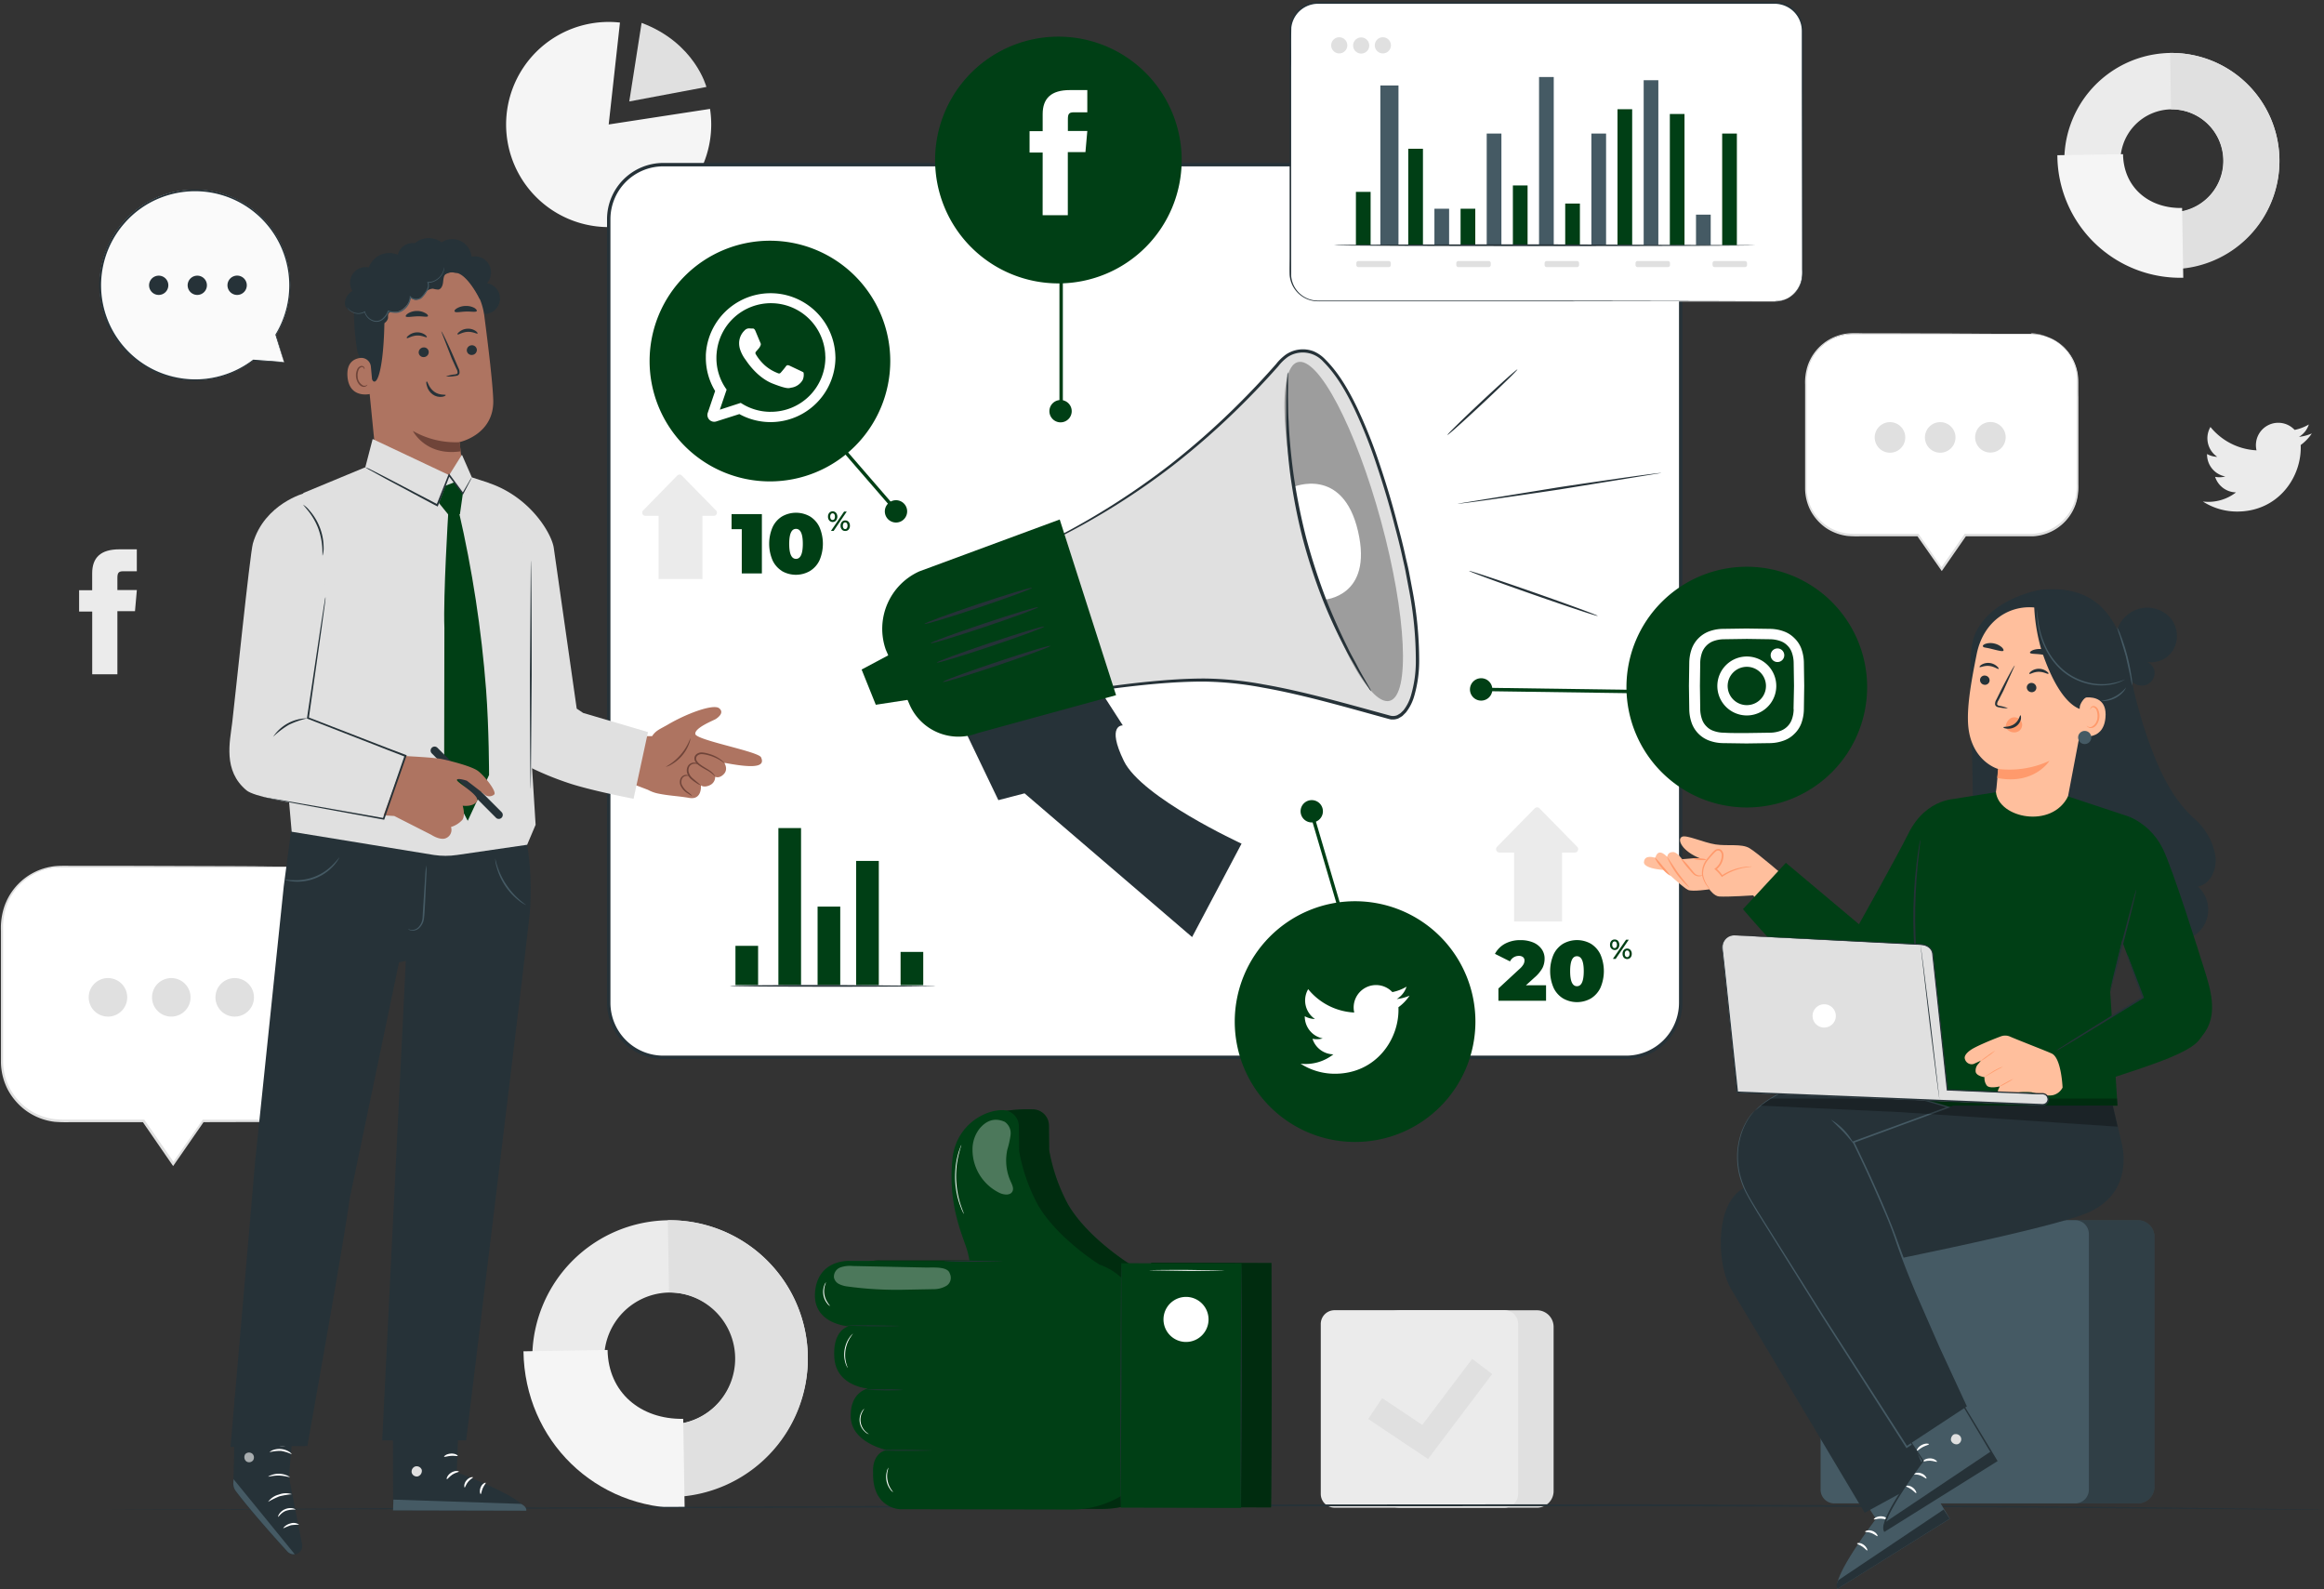
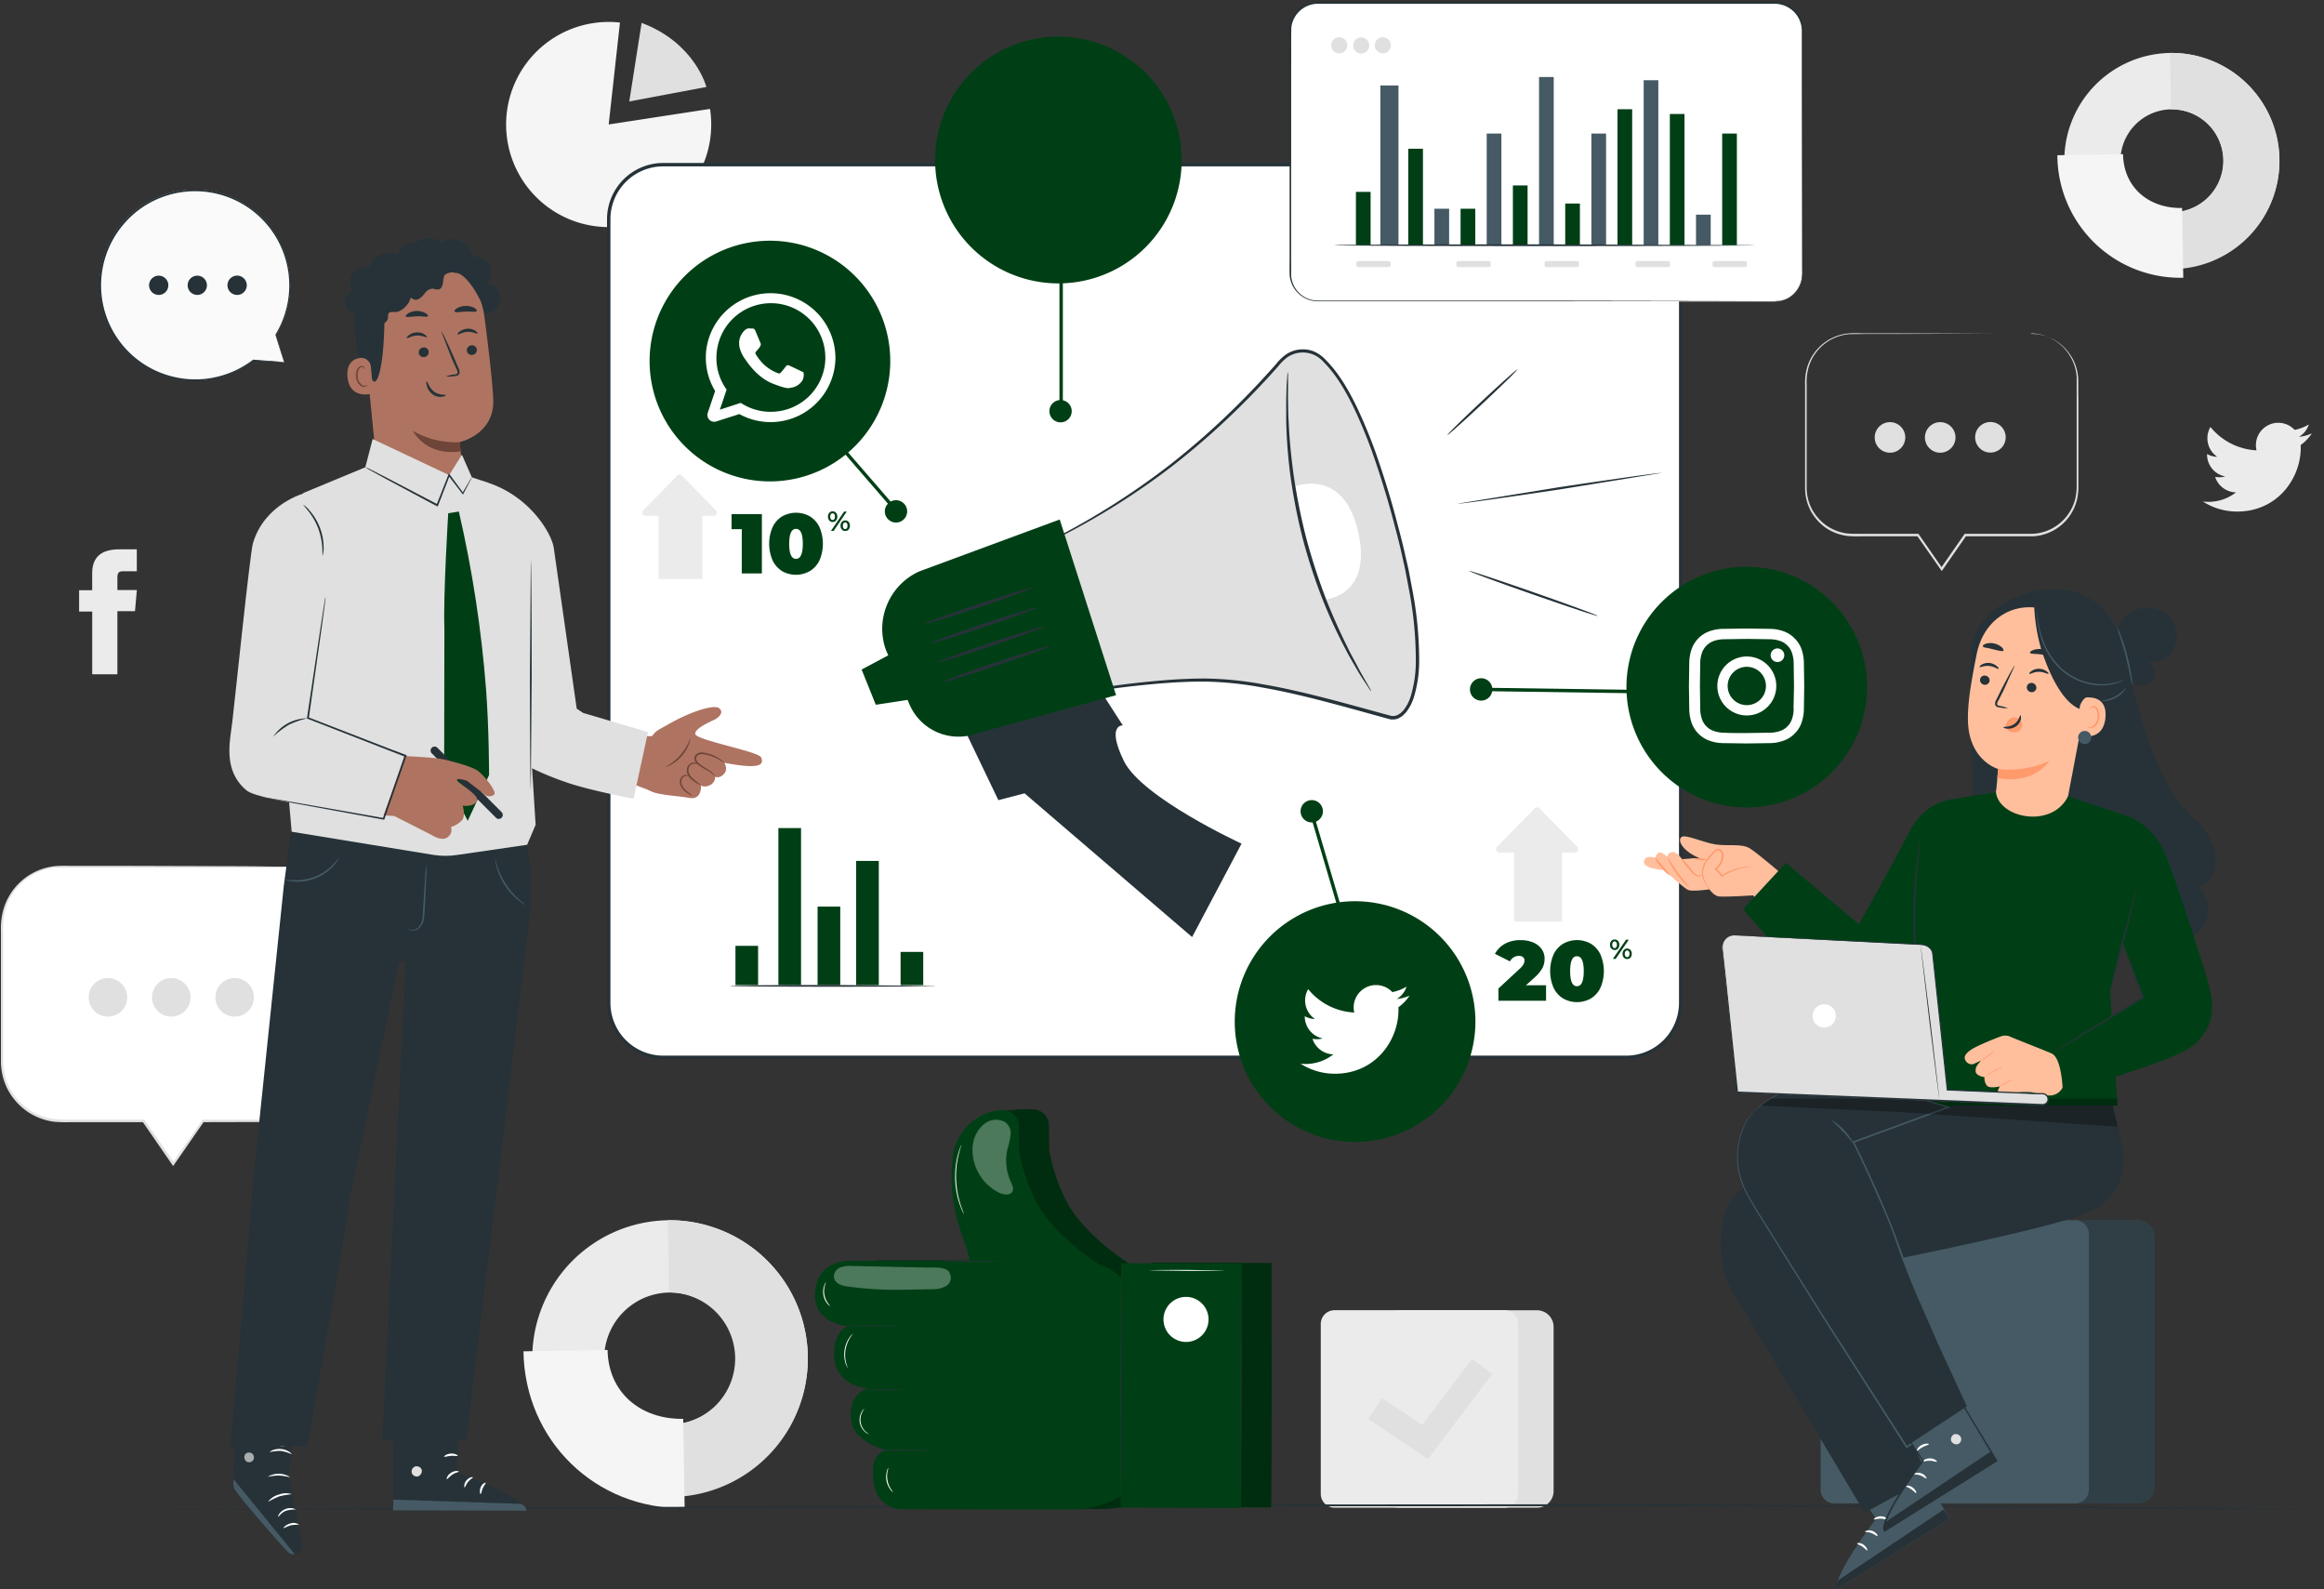
<svg xmlns="http://www.w3.org/2000/svg" width="683" height="467" fill="none">
  <rect width="100%" height="100%" fill="#333333" stroke="none" />
  <style>.B{fill:#263238}.C{fill:#003f15}.D{fill:#fff}.E{fill:#e0e0e0}.F{fill:#455a64}.G{fill:#ebebeb}.H{opacity:.3}.I{fill:#ff9a6c}.J{fill:#ffbf9d}.K{fill:#ae7461}.L{fill:#f5f5f5}.M{fill:#6f4439}</style>
  <path d="M411.88 385h39.83a4.88 4.88 0 0 1 4.88 4.88v48.25a4.88 4.88 0 0 1-4.88 4.88h-39.83c-3.53 0-6.915-1.402-9.412-3.898s-3.898-5.882-3.898-9.412v-31.41A13.31 13.31 0 0 1 411.88 385z" class="E" />
  <path d="M442.13 384.98h-49.92a4.05 4.05 0 0 0-4.05 4.05v49.92a4.05 4.05 0 0 0 4.05 4.05h49.92a4.05 4.05 0 0 0 4.05-4.05v-49.92a4.05 4.05 0 0 0-4.05-4.05z" class="G" />
  <path d="M419.68 428.7l-17.58-11.76 4.1-6.13 11.79 7.88 14.66-19.41 5.89 4.45-18.86 24.97z" class="E" />
  <path d="M237.41 398.55c.096 8-2.181 15.85-6.543 22.557s-10.612 11.973-17.964 15.131-15.474 4.067-23.341 2.612a40.5 40.5 0 0 1-20.865-10.785c-5.736-5.578-9.692-12.73-11.367-20.553a40.5 40.5 0 0 1 1.955-23.406 40.49 40.49 0 0 1 36.985-25.556c10.755-.134 21.124 4.001 28.835 11.499a40.64 40.64 0 0 1 12.305 28.501zm-59.84 1c.08 3.826 1.292 7.543 3.483 10.681s5.263 5.555 8.827 6.948a19.36 19.36 0 0 0 11.2.877c3.738-.821 7.149-2.732 9.801-5.491a19.35 19.35 0 0 0 5.102-10.008c.674-3.768.217-7.65-1.315-11.157a19.36 19.36 0 0 0-7.289-8.549c-3.221-2.066-6.983-3.131-10.809-3.061a19.42 19.42 0 0 0-19 19.73v.03z" class="G" />
  <path d="M237.41 398.55c.182 10.758-3.91 21.15-11.378 28.896a40.64 40.64 0 0 1-28.462 12.424l-.34-21.22a19.45 19.45 0 0 0 13.456-6.021c3.521-3.695 5.449-8.626 5.368-13.729a19.45 19.45 0 0 0-19.444-19.14l-.34-21.22a40.63 40.63 0 0 1 41.14 40.01z" class="E" />
  <path d="M201.21 443.14c-26.12.42-47-19.85-47.37-46.08l24.72-.4c.2 12.54 9.74 20.44 22.23 20.24l.42 26.24z" class="L" />
  <path d="M669.9 46.8a31.61 31.61 0 0 1-5.114 17.607c-3.406 5.235-8.287 9.343-14.026 11.807s-12.08 3.171-18.222 2.034a31.61 31.61 0 0 1-25.156-24.467 31.61 31.61 0 0 1 12.94-32.62 31.61 31.61 0 0 1 17.458-5.601 31.74 31.74 0 0 1 22.514 8.985c6.02 5.855 9.474 13.858 9.606 22.255zm-46.72.75a15.11 15.11 0 0 0 2.714 8.333c1.708 2.449 4.103 4.336 6.882 5.425a15.11 15.11 0 0 0 8.736.692c2.917-.637 5.579-2.124 7.651-4.273s3.462-4.863 3.993-7.801a15.11 15.11 0 0 0-6.68-15.386 15.11 15.11 0 0 0-8.426-2.409 15.15 15.15 0 0 0-10.628 4.631c-2.788 2.892-4.314 6.772-4.242 10.789z" class="G" />
  <path d="M669.9 46.8a31.74 31.74 0 0 1-31.1 32.27l-.27-16.58c4.026-.064 7.862-1.724 10.664-4.616s4.34-6.778 4.276-10.804-1.724-7.862-4.616-10.663a15.18 15.18 0 0 0-10.804-4.276l-.27-16.57A31.71 31.71 0 0 1 669.9 46.8z" class="E" />
  <path d="M641.64 81.61a36.12 36.12 0 0 1-14.065-2.482c-4.476-1.755-8.557-4.386-12.004-7.739a36.12 36.12 0 0 1-8.065-11.787 36.13 36.13 0 0 1-2.866-13.992l19.3-.31c.16 9.8 7.61 16 17.36 15.81l.34 20.5z" class="L" />
  <path d="M27.1 198.12h7.4v-18.53h5.17l.55-6.21H34.5v-3.53c0-1.47.3-2 1.71-2h4v-6.44h-5.12c-5.5 0-8 2.42-8 7.06v4.95h-3.84v6.28h3.85v18.42z" class="G" />
  <path d="M178.89 36.57L208.67 32a30.14 30.14 0 0 1-15.879 31.325 30.14 30.14 0 0 1-34.765-4.979 30.14 30.14 0 0 1-6.449-34.523A30.14 30.14 0 0 1 182.2 6.63l-3.31 29.94z" class="L" />
  <path d="M188.56 6.72l-3.62 23.09 22.66-4.26s-3.33-12.94-19.04-18.83z" class="E" />
  <path d="M83.85 254.67H18.06A17.49 17.49 0 0 0 .57 272.15v39.76a17.49 17.49 0 0 0 17.49 17.48h24.12L51 342l8.77-12.63H83.9a17.49 17.49 0 0 0 17.48-17.48v-39.74c-.001-2.299-.456-4.576-1.338-6.699a17.49 17.49 0 0 0-3.802-5.676c-1.628-1.624-3.561-2.91-5.686-3.786s-4.404-1.324-6.703-1.319z" class="D" />
  <path d="M83.85 254.67a15.51 15.51 0 0 1 2.27.1c2.197.252 4.324.931 6.26 2a19.09 19.09 0 0 1 3.87 2.87c1.369 1.362 2.511 2.935 3.38 4.66 1.012 1.997 1.63 4.17 1.82 6.4.15 2.39.05 4.87.09 7.51v17.36 9.78 5.15c.065 1.791-.082 3.584-.44 5.34a17.75 17.75 0 0 1-16.51 13.83l-24.94.06.28-.15-8.76 12.64-.29.4-.28-.4-8.7-12.63.28.15H20.36c-1.441.035-2.883-.006-4.32-.12a17.99 17.99 0 0 1-8-3 18.41 18.41 0 0 1-5.66-6.28 18.09 18.09 0 0 1-2.1-8v-31.4-7.4a20 20 0 0 1 1-7.19 17.77 17.77 0 0 1 15.47-11.9c2.19-.13 4.26 0 6.33-.05h11.87l35.8.11 9.73.07h2.53.87-.87-2.53l-9.73.07-35.8.11H23.08c-2 0-4.19-.06-6.29.08-3.34.259-6.531 1.488-9.182 3.537a17.19 17.19 0 0 0-5.738 7.993 19.37 19.37 0 0 0-.95 7v7.4 31.36A17.44 17.44 0 0 0 3 320a17.76 17.76 0 0 0 5.44 6 17.55 17.55 0 0 0 7.72 2.86 39.47 39.47 0 0 0 4.24.12h22l.1.15 8.77 12.64h-.57l8.78-12.63.1-.14h.17 24.91c3.759-.164 7.359-1.556 10.25-3.964a17.18 17.18 0 0 0 5.75-9.366c.355-1.713.503-3.462.44-5.21v-5.15-9.78-17.36c0-2.63.09-5.15-.05-7.48a17.15 17.15 0 0 0-1.73-6.29c-.85-1.699-1.96-3.254-3.29-4.61a18.45 18.45 0 0 0-3.78-2.86 17.01 17.01 0 0 0-6.16-2.08 16.79 16.79 0 0 0-1.69-.16l-.55-.02zm-46.46 38.38a5.66 5.66 0 0 1-6.767 5.551 5.67 5.67 0 0 1-2.898-1.552 5.66 5.66 0 0 1 4.015-9.659 5.66 5.66 0 0 1 5.65 5.66zm18.61 0c0 1.119-.332 2.214-.954 3.145a5.66 5.66 0 0 1-2.54 2.084 5.65 5.65 0 0 1-3.27.322c-1.098-.218-2.106-.757-2.898-1.549s-1.331-1.8-1.549-2.898a5.66 5.66 0 0 1 5.552-6.764 5.67 5.67 0 0 1 5.66 5.66zm18.64 0a5.66 5.66 0 0 1-6.771 5.55 5.66 5.66 0 0 1-2.018-10.266c.933-.619 2.03-.948 3.15-.944 1.497.008 2.93.607 3.986 1.668a5.67 5.67 0 0 1 1.654 3.992z" class="E" />
-   <path d="M596.75 98.11h-52.14a13.86 13.86 0 0 0-5.311 1.058c-1.683.698-3.213 1.722-4.5 3.012a13.87 13.87 0 0 0-4.049 9.82v31.5a13.87 13.87 0 0 0 1.055 5.304 13.86 13.86 0 0 0 3.005 4.496c1.287 1.288 2.814 2.308 4.496 3.005s3.484 1.055 5.304 1.055h19.12l6.95 10 7-10h19.12a13.86 13.86 0 0 0 5.306-1.052c1.682-.696 3.21-1.717 4.497-3.005s2.309-2.815 3.005-4.497 1.053-3.486 1.052-5.306V112a13.86 13.86 0 0 0-1.048-5.326c-.698-1.689-1.723-3.223-3.016-4.515a13.85 13.85 0 0 0-9.846-4.049z" class="D" />
  <path d="M596.75 98.11a12.15 12.15 0 0 1 1.8.08 13.52 13.52 0 0 1 5 1.58 15.03 15.03 0 0 1 3.06 2.28 14.65 14.65 0 0 1 2.69 3.69 14 14 0 0 1 1.43 5.08c.12 1.89 0 3.85.08 5.94v13.76 7.76 4.08a17.98 17.98 0 0 1-.35 4.23 14.09 14.09 0 0 1-4.682 7.709c-2.363 1.988-5.314 3.144-8.398 3.291h-19.77l.22-.12-6.94 10-.23.32-.22-.32-7-10 .22.12h-17.22c-1.144.026-2.289-.007-3.43-.1-2.28-.271-4.464-1.08-6.37-2.36-1.858-1.3-3.391-3.011-4.48-5a14.47 14.47 0 0 1-1.66-6.38v-30.68c-.085-1.936.183-3.87.79-5.71a14.07 14.07 0 0 1 12.26-9.42c1.73-.1 3.38 0 5 0h9.4l28.38.09-28.38.09h-9.4l-5 .06a13.64 13.64 0 0 0-7.279 2.805c-2.101 1.624-3.683 3.825-4.551 6.335-.592 1.788-.85 3.669-.76 5.55v5.86 24.85a13.83 13.83 0 0 0 1.61 6.13c1.051 1.903 2.526 3.538 4.31 4.78 1.827 1.231 3.922 2.009 6.11 2.27a31.58 31.58 0 0 0 3.37.09h17.44l.08.11 6.95 10h-.45l6.95-10 .08-.11h.14 19.74a13.49 13.49 0 0 0 8.29-3.29 13.67 13.67 0 0 0 4.38-7.27c.281-1.358.398-2.744.35-4.13v-4.08-7.76-13.76-5.92a13.74 13.74 0 0 0-1.38-5c-.67-1.348-1.548-2.583-2.6-3.66-.901-.879-1.909-1.641-3-2.27-1.51-.856-3.17-1.416-4.89-1.65-.441-.063-.885-.103-1.33-.12l-.36.17zm-36.81 30.42c0 .888-.263 1.756-.757 2.494s-1.194 1.314-2.015 1.654a4.49 4.49 0 0 1-2.594.256c-.871-.174-1.671-.601-2.299-1.229a4.49 4.49 0 0 1-.973-4.893c.34-.821.915-1.522 1.653-2.015a4.49 4.49 0 0 1 6.985 3.733zm14.76 0c0 .888-.263 1.756-.757 2.494s-1.194 1.314-2.015 1.654a4.49 4.49 0 0 1-2.594.256c-.871-.174-1.671-.601-2.299-1.229a4.49 4.49 0 0 1-.973-4.893c.34-.821.915-1.522 1.653-2.015a4.49 4.49 0 0 1 2.495-.757 4.48 4.48 0 0 1 1.718.342c.545.225 1.04.556 1.457.973s.748.912.973 1.457a4.48 4.48 0 0 1 .342 1.718zm14.75 0a4.49 4.49 0 0 1-.779 2.488c-.5.734-1.206 1.303-2.03 1.635s-1.727.414-2.596.233a4.49 4.49 0 0 1-2.288-1.25c-.622-.633-1.043-1.437-1.208-2.309s-.069-1.775.278-2.592.929-1.514 1.672-2A4.49 4.49 0 0 1 585 124c.59.004 1.173.124 1.717.354s1.036.565 1.449.986a4.49 4.49 0 0 1 .96 1.467 4.48 4.48 0 0 1 .324 1.723z" class="E" />
  <path d="M647.4 147.36a18.63 18.63 0 0 0 10.07 2.95c12.2 0 19.09-10.3 18.68-19.55 1.285-.928 2.393-2.08 3.27-3.4-1.198.523-2.47.861-3.77 1 1.375-.82 2.403-2.115 2.89-3.64a13.17 13.17 0 0 1-4.17 1.6 6.57 6.57 0 0 0-7.912-1.315 6.57 6.57 0 0 0-2.89 3.097 6.58 6.58 0 0 0-.398 4.218c-2.612-.13-5.167-.808-7.499-1.99a18.65 18.65 0 0 1-6.041-4.87 6.58 6.58 0 0 0-.733 4.78c.372 1.629 1.349 3.055 2.733 3.99-1.051-.031-2.079-.312-3-.82A6.57 6.57 0 0 0 654 140c-.978.267-2.005.305-3 .11.42 1.306 1.238 2.449 2.339 3.268a6.59 6.59 0 0 0 3.801 1.302c-2.765 2.145-6.267 3.109-9.74 2.68z" class="G" />
  <path d="M682.62 443.65h-1.69-4.95l-19-.18-70-.55-103.85-.37-127.16.06-231 .82-70 .24h-19-5-1.68 1.68l5-.05 19-.13 70-.41 231.05-1 127.06-.08 103.85.49 39.89.35 30.13.36 19 .28 4.95.08 1.72.09z" class="B" />
  <path d="M83.5 106.43l-2.4-8a28 28 0 0 0-7.052-37.116 28 28 0 0 0-37.599 3.694 28 28 0 0 0 .307 37.779 28 28 0 0 0 18.229 8.849c6.968.571 13.897-1.486 19.426-5.766l9.09.56z" fill="#fafafa" />
  <path d="M83.5 106.43h-.57l-1.72-.08-6.82-.35a.12.12 0 0 1-.045-.013c-.014-.007-.027-.017-.037-.029a.12.12 0 0 1-.023-.041c-.005-.015-.007-.031-.005-.047-.004-.023-.004-.047 0-.07l.17.17a28.1 28.1 0 0 1-40.233-6.068A28.1 28.1 0 0 1 36.1 65.3a27.8 27.8 0 0 1 11.14-7.77 28.58 28.58 0 0 1 12.85-1.73 28.12 28.12 0 0 1 25.24 29.64 27.77 27.77 0 0 1-4.16 13v-.09l1.73 6 .43 1.53.13.5c-.01-.01-.07-.18-.18-.53l-.49-1.55-1.84-5.91a.09.09 0 0 1 0-.09A27.68 27.68 0 0 0 47.47 58a27.22 27.22 0 0 0-10.91 7.62 27.62 27.62 0 0 0-5.21 27.599 27.61 27.61 0 0 0 8.381 11.902A27.62 27.62 0 0 0 53 111.11c2.927.48 5.913.48 8.84 0a28 28 0 0 0 12.49-5.38c.011-.011.024-.02.039-.026s.03-.009.046-.009.031.003.046.009.028.015.039.026c.019.02.03.047.03.075s-.011.055-.03.075l-.08-.2 6.72.5 1.76.14.6.11zM49.47 83.79a2.83 2.83 0 0 1-4.816 2.055A2.83 2.83 0 0 1 46.64 81a2.82 2.82 0 0 1 2.83 2.79zm11.34 0a2.83 2.83 0 0 1-4.824 2.048A2.83 2.83 0 0 1 58 81a2.82 2.82 0 0 1 2.81 2.79zm11.32-1.42a2.84 2.84 0 0 1-3.15 4.203 2.84 2.84 0 0 1-.72-5.204 2.84 2.84 0 0 1 3.87 1z" class="B" />
  <use href="#B" class="C" />
  <g class="H">
    <use href="#B" fill="#000" />
  </g>
  <g class="C">
    <path d="M334.06 382.05l1.66 4.21-.09 48.4a28.43 28.43 0 0 1-9.4 6.568c-3.547 1.529-7.368 2.319-11.23 2.322l-50.62-.1s-8.1-.31-7.78-10.81c0 0-.59-5.4 3.91-6.59 0 0-10.19-2.12-10.48-9.62s5.07-8.43 5.07-8.43-9.3-.62-9.89-9 4.22-9.29 4.22-9.29-10.8-.62-9.88-10.22 10.22-9 10.22-9l36 .06 31.55.05a18.06 18.06 0 0 1 16.74 11.45z" />
    <path d="M323.24 371.66s-12.5-7.74-18.2-17.6a53 53 0 0 1-5.53-15.83l-.08-7.34c-.018-1.226-.508-2.399-1.369-3.273a4.76 4.76 0 0 0-3.251-1.417c-5.36-.19-13.88 4.42-14.89 14.32-1.5 14.77 3.72 23.7 4.62 28l.9 4.25 37.8-1.11zm6.152 71.339l35.35.067.138-71.829-35.35-.068-.138 71.83z" />
  </g>
  <path d="M329.35 443c-.07 0-.11-16.08-.07-35.91l.21-35.91c.08 0 .1 16.07.07 35.91l-.21 35.91zm35.36.1c-.08 0-.11-16.08-.08-35.91l.21-35.92c.08 0 .11 16.08.07 35.92l-.2 35.91z" class="B" />
  <path d="M341.94 387.67a6.62 6.62 0 0 0 1.106 3.683 6.61 6.61 0 0 0 2.967 2.447 6.62 6.62 0 0 0 7.221-1.422 6.62 6.62 0 0 0 1.817-3.389c.257-1.285.127-2.617-.373-3.828a6.62 6.62 0 0 0-2.438-2.974c-1.089-.728-2.37-1.117-3.68-1.117a6.62 6.62 0 0 0-6.62 6.6z" class="D" />
  <path d="M277.48 370.57c0-.08 3.86-.13 8.61-.12l8.61.15c0 .07-3.85.13-8.61.13s-8.61-.08-8.61-.16zm-23.1 37.81c1.83-.141 3.666-.184 5.5-.13a51.69 51.69 0 0 1 5.51.15c0 .07-2.47.13-5.51.12l-5.5-.14zm-5.64-18.83c0-.08 3.49-.13 7.81-.12l7.81.15c0 .08-3.5.13-7.82.12l-7.8-.15zm9.51 36.58c0-.07 3.5-.13 7.81-.12l7.81.15c0 .08-3.49.13-7.81.13s-7.81-.08-7.81-.16z" class="B" />
  <g class="H D">
    <path d="M295.31 329.64a4.08 4.08 0 0 1 1.371 1.677c.297.673.408 1.413.319 2.143a26.64 26.64 0 0 1-.94 4.28 14.91 14.91 0 0 0 1 9.49c.41.9.93 1.93.5 2.82-.61 1.26-2.48 1.07-3.75.49-2.403-1.151-4.431-2.959-5.847-5.216s-2.162-4.87-2.153-7.534a9.86 9.86 0 0 1 2.13-6.23c1.45-1.71 3.86-3.51 7.37-1.92z" />
  </g>
  <g class="H D">
    <path d="M246.9 372.44a8.39 8.39 0 0 1 3.63-.45l21.46.45c2.34.05 6.6-.41 7.17 1.83a2.77 2.77 0 0 1-1 3.53 7.35 7.35 0 0 1-3.84 1l-8.45.16c-5.64.128-11.281-.193-16.87-.96-.838-.099-1.653-.339-2.41-.71-.378-.184-.71-.452-.97-.783a2.78 2.78 0 0 1-.53-1.127c-.053-.619.094-1.239.42-1.769a2.9 2.9 0 0 1 1.39-1.171z" />
  </g>
  <path d="M337.82 373.26c0-.08 4.94-.13 11-.12l11 .16c0 .08-4.93.13-11 .12l-11-.16zm-88.69 28.67s-.1-.12-.23-.37a6.66 6.66 0 0 1-.43-1.08 8.23 8.23 0 0 1-.33-1.71c-.055-.71-.032-1.425.07-2.13.116-.702.307-1.389.57-2.05.223-.539.505-1.052.84-1.53.215-.324.463-.626.74-.9.094-.11.201-.207.32-.29 0 0-.38.48-.9 1.3a9.16 9.16 0 0 0-.76 1.51c-.243.648-.423 1.318-.54 2-.098.685-.128 1.379-.09 2.07.037.567.128 1.13.27 1.68.24.93.51 1.48.47 1.5zm-5.2-18.2a2.44 2.44 0 0 1-.84-.76c-.578-.724-.957-1.585-1.1-2.5a5.39 5.39 0 0 1 .24-2.72 2.45 2.45 0 0 1 .56-1s-.18.39-.37 1c-.242.842-.294 1.728-.152 2.592a5.93 5.93 0 0 0 .972 2.408c.39.66.76.94.69.98zm11.4 37.67c-.419-.135-.8-.368-1.11-.68a4.7 4.7 0 0 1-1-5.83 2.84 2.84 0 0 1 .82-1s-.31.4-.65 1.1a4.83 4.83 0 0 0 .94 5.6c.57.54 1.02.77 1 .81zm7.16 17.07a2.75 2.75 0 0 1-.83-.82 6.14 6.14 0 0 1-1.13-2.568c-.173-.931-.129-1.89.13-2.802.078-.385.242-.747.48-1.06 0 0-.14.42-.29 1.11-.185.89-.185 1.809 0 2.7a6.76 6.76 0 0 0 1 2.51l.64.93zm20.79-81.77a3.59 3.59 0 0 1-.38-.73 8.85 8.85 0 0 1-.39-.88l-.45-1.2a23.77 23.77 0 0 1-.87-3.22 27.03 27.03 0 0 1-.48-4.05c-.034-1.363.026-2.726.18-4.08.134-1.104.348-2.197.64-3.27.1-.46.25-.86.36-1.22l.32-.91a4.13 4.13 0 0 1 .33-.76 6.55 6.55 0 0 1-.23.79l-.27.92-.32 1.23a27.14 27.14 0 0 0-.58 3.25 29.04 29.04 0 0 0-.15 4c.061 1.342.211 2.678.45 4 .205 1.081.472 2.15.8 3.2l.41 1.2.34.9c.116.27.213.547.29.83zM477.92 48.38H194.9c-8.842 0-16.01 7.168-16.01 16.01v230.28c0 8.842 7.168 16.01 16.01 16.01h283.02c8.842 0 16.01-7.168 16.01-16.01V64.39c0-8.842-7.168-16.01-16.01-16.01z" class="D" />
  <path d="M477.92 311.18h-283a16.54 16.54 0 0 1-16.52-16.51V64.39a16.54 16.54 0 0 1 16.52-16.51h283a16.54 16.54 0 0 1 16.52 16.51v230.28a16.54 16.54 0 0 1-16.52 16.51zm-283-262.3a15.53 15.53 0 0 0-10.968 4.545c-2.91 2.908-4.547 6.851-4.552 10.965v230.28c.005 4.114 1.642 8.057 4.552 10.965a15.53 15.53 0 0 0 10.968 4.545h283a15.53 15.53 0 0 0 10.968-4.545c2.91-2.908 4.547-6.851 4.552-10.965V64.39c-.005-4.114-1.642-8.057-4.552-10.965a15.53 15.53 0 0 0-10.968-4.545h-283z" class="B" />
  <path d="M235.42 243.32h-6.66v46.13h6.66v-46.13zm-12.62 34.6h-6.66v11.53h6.66v-11.53zm24.14-11.53h-6.66v23.07h6.66v-23.07zm11.33-13.43h-6.66v36.5h6.66v-36.5zm13.06 26.74h-6.66v9.76h6.66v-9.76zm202.21-.98a1.63 1.63 0 0 1-.37-1.12 1.65 1.65 0 0 1 .37-1.12 1.22 1.22 0 0 1 .451-.327c.173-.073.361-.105.549-.093.188-.009.375.024.548.097s.327.183.452.323c.24.324.37.717.37 1.12s-.13.796-.37 1.12c-.124.136-.274.244-.442.318a1.32 1.32 0 0 1-.533.112c-.183 0-.365-.038-.533-.112s-.318-.182-.442-.318h-.05zm1.48-.39a1.29 1.29 0 0 0 .18-.73 1.24 1.24 0 0 0-.18-.72.57.57 0 0 0-.22-.199.58.58 0 0 0-.29-.061.59.59 0 0 0-.283.066c-.087.046-.162.112-.217.194a1.2 1.2 0 0 0-.19.72c-.017.254.049.507.19.72a.56.56 0 0 0 .215.198c.088.045.186.067.285.062a.59.59 0 0 0 .49-.25h.02zm2.87-2.22h.79l-3.85 5.64H474l3.89-5.64zm-.66 5.27a1.65 1.65 0 0 1-.37-1.12 1.63 1.63 0 0 1 .37-1.12 1.33 1.33 0 0 1 .442-.318c.168-.074.35-.112.533-.112a1.32 1.32 0 0 1 .533.112 1.33 1.33 0 0 1 .442.318c.263.313.398.712.38 1.12a1.65 1.65 0 0 1-.38 1.12c-.125.133-.276.239-.444.311s-.348.11-.531.11-.363-.038-.531-.11-.319-.178-.444-.311zm1.48-.4a1.2 1.2 0 0 0 .19-.72c.018-.254-.049-.507-.19-.72a.55.55 0 0 0-.215-.197c-.088-.046-.186-.068-.285-.063-.099-.006-.198.015-.288.058a.57.57 0 0 0-.222.192 1.22 1.22 0 0 0-.19.73c-.017.254.049.507.19.72.058.079.133.142.22.186a.61.61 0 0 0 .28.067c.097 0 .194-.022.28-.067a.61.61 0 0 0 .22-.186h.01z" class="C" />
  <g class="G">
    <path d="M440.74 250.51h22c.208.015.415-.036.592-.145s.317-.27.398-.461.101-.404.057-.607a1 1 0 0 0-.307-.527l-11-11.22c-.094-.102-.207-.183-.334-.238s-.263-.084-.401-.084-.275.029-.401.084-.24.136-.334.238l-11 11.22c-.154.139-.26.322-.305.524s-.027.414.054.605a1 1 0 0 0 .393.462c.176.109.381.161.588.149z" />
    <path d="M459.07 248.42h-14.09v22.35h14.09v-22.35z" />
  </g>
  <path d="M454.37 289.5v4.56h-14v-3.61l6.3-5.83a5.11 5.11 0 0 0 1.09-1.32 2.39 2.39 0 0 0 .27-1.07c.009-.188-.025-.376-.099-.55a1.25 1.25 0 0 0-.331-.45 1.93 1.93 0 0 0-1.26-.36 2.86 2.86 0 0 0-2.56 1.62l-4.43-2.22c.665-1.243 1.676-2.268 2.91-2.95 1.424-.755 3.019-1.127 4.63-1.08 1.252-.021 2.496.207 3.66.67.992.397 1.854 1.062 2.49 1.92.601.831.917 1.834.9 2.86.004.938-.205 1.864-.61 2.71-.616 1.085-1.422 2.05-2.38 2.85l-2.49 2.26 5.91-.01zm5 3.87c-1.216-.748-2.187-1.836-2.79-3.13-.666-1.546-1.01-3.212-1.01-4.895s.344-3.349 1.01-4.895a7.38 7.38 0 0 1 2.79-3.14c1.249-.708 2.66-1.081 4.095-1.081s2.846.373 4.095 1.081c1.21.76 2.178 1.849 2.79 3.14.666 1.546 1.01 3.212 1.01 4.895s-.344 3.349-1.01 4.895c-.61 1.29-1.578 2.377-2.79 3.13a8.24 8.24 0 0 1-8.19 0zm6.08-8c0-2.927-.667-4.393-2-4.4s-2 1.46-2 4.4.667 4.41 2 4.41 2-1.48 2-4.44v.03zM243.71 152.93a1.63 1.63 0 0 1-.37-1.12 1.65 1.65 0 0 1 .37-1.12 1.34 1.34 0 0 1 2 0c.247.321.38.715.38 1.12s-.133.799-.38 1.12a1.31 1.31 0 0 1-.45.338 1.32 1.32 0 0 1-1.1 0 1.31 1.31 0 0 1-.45-.338zm1.49-.39a1.29 1.29 0 0 0 .18-.73 1.24 1.24 0 0 0-.18-.72c-.059-.083-.137-.149-.228-.195s-.191-.067-.292-.065a.63.63 0 0 0-.282.069.61.61 0 0 0-.218.191 1.2 1.2 0 0 0-.19.72c-.017.254.049.507.19.72.055.082.13.148.217.194a.59.59 0 0 0 .283.066c.101.004.201-.016.291-.06a.62.62 0 0 0 .229-.19zm2.87-2.22h.78L245 156h-.79l3.86-5.68zm-.66 5.27a1.65 1.65 0 0 1-.38-1.12 1.63 1.63 0 0 1 .38-1.12 1.23 1.23 0 0 1 .45-.332c.173-.074.362-.108.55-.098a1.26 1.26 0 0 1 .549.101c.173.075.327.187.451.329a1.63 1.63 0 0 1 .37 1.12 1.65 1.65 0 0 1-.37 1.12c-.125.14-.279.25-.452.323s-.361.106-.548.097c-.188.012-.376-.02-.549-.093a1.22 1.22 0 0 1-.451-.327zm1.48-.4c.13-.217.192-.468.18-.72a1.24 1.24 0 0 0-.18-.72.63.63 0 0 0-.5-.241.63.63 0 0 0-.5.241 1.29 1.29 0 0 0-.18.73 1.24 1.24 0 0 0 .18.72c.057.082.133.149.222.195a.6.6 0 0 0 .288.065c.097-.003.192-.03.277-.077s.158-.113.213-.193z" class="C" />
  <g class="G">
    <path d="M189.66 151.58h20.11c.183-.002.362-.057.515-.159a.94.94 0 0 0 .342-.416c.071-.169.092-.355.058-.535s-.118-.347-.245-.48l-10.06-10.27a.94.94 0 0 0-.305-.204.95.95 0 0 0-.36-.072c-.124 0-.246.025-.36.072a.94.94 0 0 0-.305.204L189 150a.94.94 0 0 0-.237.475c-.032.178-.012.361.058.528a.94.94 0 0 0 .839.577z" />
    <path d="M206.45 149.67h-12.9v20.45h12.9v-20.45z" />
  </g>
  <path d="M223.91 151.06v17.43H218v-13h-3v-4.43h8.91zm5.94 16.74a7.35 7.35 0 0 1-2.79-3.13c-.666-1.546-1.01-3.212-1.01-4.895s.344-3.349 1.01-4.895c.603-1.297 1.573-2.388 2.79-3.14 1.249-.708 2.66-1.081 4.095-1.081s2.846.373 4.095 1.081c1.217.752 2.187 1.843 2.79 3.14.666 1.546 1.01 3.212 1.01 4.895s-.344 3.349-1.01 4.895c-.617 1.298-1.601 2.386-2.83 3.13a8.24 8.24 0 0 1-8.19 0h.04zm6.09-8c0-2.94-.67-4.4-2-4.4s-2 1.46-2 4.4.67 4.41 2 4.41 2-1.5 2-4.44v.03z" class="C" />
  <path d="M275.05 289.68c0 .14-13.56.26-30.28.26s-30.29-.12-30.29-.26 13.56-.26 30.29-.26l30.28.26z" class="B" />
  <path d="M521.57.93h-134.2a8.14 8.14 0 0 0-8.14 8.14v71.38a8.14 8.14 0 0 0 8.14 8.14h134.2a8.14 8.14 0 0 0 8.14-8.14V9.07a8.14 8.14 0 0 0-8.14-8.14z" class="D" />
  <path d="M521.57 88.59s.41 0 1.19-.12a8.15 8.15 0 0 0 4.084-1.906 8.16 8.16 0 0 0 2.446-3.784 11.39 11.39 0 0 0 .33-3.58v-4.13l-.08-49.54V9.11a8 8 0 0 0-1.105-4.062c-.725-1.231-1.766-2.245-3.015-2.938a8.24 8.24 0 0 0-4.22-1h-4.6-39.26-90c-1.938-.002-3.809.711-5.253 2.003a7.87 7.87 0 0 0-2.577 4.997c-.1 3.88 0 7.84-.05 11.71v23V65v10.75 5.26a7.88 7.88 0 0 0 6.12 7.12 10.18 10.18 0 0 0 2.48.2h31.56 34.21l49.54.08 13.47.05h-13.47l-49.54.08h-34.21-31.52a11.37 11.37 0 0 1-2.59-.21c-1.749-.399-3.325-1.349-4.495-2.71a8.39 8.39 0 0 1-2.005-4.85c-.06-1.78 0-3.52 0-5.29V65 42.85v-23V8.09a8.43 8.43 0 0 1 2.752-5.329c1.539-1.379 3.531-2.144 5.598-2.151h90 39.26 4.57a8.64 8.64 0 0 1 4.43 1c1.308.733 2.397 1.801 3.155 3.095s1.156 2.766 1.155 4.265v16.42l-.08 49.54v4.13a11.78 11.78 0 0 1-.36 3.63 8.2 8.2 0 0 1-3.4 4.48 8.06 8.06 0 0 1-3.28 1.21c-.294.046-.592.07-.89.07l-.35.14z" class="B" />
  <path d="M402.81 56.38h-4.32v15.67h4.32V56.38zm15.38-12.67h-4.32v28.35h4.32V43.71z" class="C" />
  <path d="M411 25.12h-5.33v46.94H411V25.12z" class="F" />
  <use href="#C" class="C" />
  <use href="#C" x="-7.69" class="F" />
  <path d="M448.94 54.49h-4.32v17.56h4.32V54.49z" class="C" />
  <g class="F">
    <use href="#D" />
    <use href="#D" x="30.76" />
    <path d="M456.63 22.63h-4.32v49.42h4.32V22.63z" />
  </g>
  <path d="M464.32 59.81H460v12.24h4.32V59.81z" class="C" />
  <path d="M502.76 63.07h-4.32v8.99h4.32v-8.99zm-15.39-39.5h-4.31v48.48h4.31V23.57z" class="F" />
  <g class="C">
    <path d="M495.06 33.49h-4.31v38.57h4.31V33.49zm-15.38-1.4h-4.31v39.97h4.31V32.09z" />
    <use href="#D" x="69.2" />
  </g>
  <g class="E">
    <use href="#E" />
    <use href="#E" x="29.38" />
    <use href="#E" x="55.33" />
    <use href="#E" x="82.05" />
    <use href="#E" x="104.69" />
  </g>
  <path d="M516 72.05c0 .15-27.78.26-62 .26s-62-.11-62-.26 27.77-.26 62-.26l62 .26z" class="B" />
  <g class="E">
    <use href="#F" />
    <path d="M402.41 13.32c.01.469-.12.93-.372 1.326a2.37 2.37 0 0 1-2.414 1.057 2.37 2.37 0 0 1-1.899-1.828 2.37 2.37 0 0 1 .965-2.453c.385-.267.841-.415 1.31-.422a2.38 2.38 0 0 1 2.41 2.32z" />
    <use href="#F" x="12.82" />
  </g>
  <path d="M278.67 204.39l14.74 30.72 7.7-2 49.24 42.23 14.53-27.45s-29.32-13.49-34.58-24.28-.32-10.47-.32-10.47l-12.18-18.9-39.13 10.15z" class="B" />
  <path d="M297.72 163.44s15.45-4.54 40.16-22c18.07-12.8 32.19-28 38.48-35.31 1.42-1.7 3.453-2.772 5.658-2.984s4.405.455 6.122 1.854c5.44 4.59 12.93 16.09 21.09 45.32 14.4 51.53 4.07 61.33-.26 60.56s-32.83-10.2-51.58-11-47.33 4.78-47.33 4.78l-12.34-41.22z" class="E" />
  <path d="M297.72 163.44c.042.23.099.457.17.68l.58 2.07 2.33 8.07 8.95 30.52.08.28.3-.05c8.13-1.48 17.43-2.92 27.7-3.91 5.14-.48 10.53-.85 16.12-.83a100.43 100.43 0 0 1 17.27 1.79c11.85 2.09 24.09 5.67 37 9.21l.63.14h.73a4.75 4.75 0 0 0 1.4-.32c.4-.24.81-.46 1.19-.73l1-1c1.103-1.399 1.925-2.999 2.42-4.71.996-3.394 1.498-6.913 1.49-10.45-.004-7.157-.7-14.297-2.08-21.32l-.89-4.73c-.29-1.57-.71-3.12-1.05-4.67-.67-3.11-1.46-6.17-2.28-9.2-1.55-6.07-3.34-12-5.27-17.74-1.863-5.665-4.067-11.212-6.6-16.61-2.53-5.25-5.41-10.31-9.42-14.31a10.3 10.3 0 0 0-3.49-2.42 8.89 8.89 0 0 0-4.182-.49c-1.413.174-2.764.685-3.938 1.49-1.085.796-2.054 1.738-2.88 2.8a240.53 240.53 0 0 1-10.42 11.12c-6.424 6.459-13.234 12.523-20.39 18.16-10.404 8.088-21.52 15.217-33.21 21.3-4.15 2.12-7.47 3.58-9.74 4.5-1.13.47-2 .8-2.59 1a9.55 9.55 0 0 0-.89.35c.313-.051.621-.132.92-.24.6-.19 1.49-.49 2.64-.93 2.3-.86 5.65-2.26 9.84-4.33 11.794-5.961 23.003-13.015 33.48-21.07a222.13 222.13 0 0 0 20.55-18.14c3.5-3.47 7-7.18 10.49-11.12a13.86 13.86 0 0 1 2.74-2.68c1.055-.703 2.261-1.145 3.52-1.29a8.1 8.1 0 0 1 3.829.482c1.218.466 2.306 1.22 3.171 2.198 3.85 3.86 6.7 8.85 9.19 14.05 2.509 5.366 4.69 10.879 6.53 16.51 1.91 5.73 3.7 11.62 5.24 17.68.81 3 1.59 6.06 2.26 9.15.34 1.55.72 3.09 1 4.65l.89 4.71a110.11 110.11 0 0 1 2.05 21.16 35.61 35.61 0 0 1-1.43 10.14 12.82 12.82 0 0 1-2.21 4.36l-.84.82c-.31.22-.64.4-1 .61a3.24 3.24 0 0 1-2.14.1c-12.83-3.49-25.2-7.08-37.09-9.14a100.69 100.69 0 0 0-17.39-1.74c-5.65 0-11 .4-16.21.9-10.3 1-19.6 2.53-27.75 4.08l.38.23-9.23-30.22-2.51-8.09-.67-2.1c-.17-.51-.28-.72-.29-.73z" class="B" />
  <g class="C">
    <path d="M257.39 207.08l10.04-1.54-5.77-13.31-8.44 4.5 4.17 10.35z" />
    <path d="M260.32 190.88l4.49 10.37 2.45 5.66a15.67 15.67 0 0 0 20 8.52L328 204.27l-16.56-51.63-41.24 15.24c-4.227 1.9-7.588 5.318-9.417 9.577s-1.995 9.048-.463 13.423z" />
  </g>
  <g class="H">
-     <path d="M405.86 153.1c7.48 27.48 8.64 51.13 2.58 52.82s-17-19.22-24.49-46.7-8.64-51.12-2.59-52.81 17.02 19.22 24.5 46.69z" fill="#000" />
-   </g>
+     </g>
  <path d="M380.12 143.08s14.55-6.23 19 13.07-10 20.06-10 20.06c-4.531-10.569-7.561-21.721-9-33.13z" class="D" />
  <g class="B">
    <use href="#G" />
    <path d="M305.08 178.41c.08.27-6.91 2.86-15.62 5.78s-15.85 5.08-15.94 4.81 6.91-2.85 15.62-5.77 15.86-5.08 15.94-4.82z" />
    <use href="#G" x="3.6" y="11.37" />
    <path d="M308.68 189.79c.08.26-6.91 2.85-15.62 5.77s-15.85 5.08-15.94 4.81 6.91-2.85 15.62-5.77 15.85-5.08 15.94-4.81zm123.09-22.03c-.06.18 8.34 3.28 18.77 6.92s18.93 6.47 19 6.29-8.35-3.27-18.78-6.92-18.93-6.46-18.99-6.29zM428.38 148c0 .18 13.44-1.69 29.95-4.18l29.87-4.84c-.02-.18-13.44 1.69-30 4.18L428.38 148zm-2.99-20.21c.13.14 4.83-4.06 10.5-9.37s10.17-9.72 10.05-9.86-4.83 4.06-10.5 9.37-10.17 9.73-10.05 9.86zm-46.91-18.4c-.1.324-.151.661-.15 1l-.21 2.87-.12 4.55v6c.128 5.234.529 10.458 1.2 15.65a166.64 166.64 0 0 0 3.68 18.88 165.47 165.47 0 0 0 6 18.25c1.943 4.85 4.143 9.593 6.59 14.21 1 2 2.06 3.72 2.93 5.25a66.11 66.11 0 0 0 2.38 3.87l1.58 2.39a3.49 3.49 0 0 0 .61.79 3.79 3.79 0 0 0-.43-.91l-1.42-2.48c-.57-.99-1.39-2.39-2.21-4s-1.83-3.3-2.78-5.3a184.79 184.79 0 0 1-6.36-14.23c-2.286-5.945-4.255-12.007-5.9-18.16-1.575-6.176-2.82-12.432-3.73-18.74-.78-5.82-1.25-11.1-1.42-15.55-.15-2.22-.13-4.23-.17-6s0-3.29 0-4.54v-2.87a4.46 4.46 0 0 0-.07-.93z" />
  </g>
  <path d="M398.24 335.54c-9.378 0-18.372-3.725-25.003-10.357s-10.357-15.625-10.357-25.003a35.37 35.37 0 0 1 35.36-35.37c9.381 0 18.377 3.726 25.01 10.36s10.36 15.629 10.36 25.01c0 4.644-.915 9.243-2.693 13.534a35.36 35.36 0 0 1-7.667 11.473 35.37 35.37 0 0 1-11.475 7.664c-4.291 1.777-8.891 2.69-13.535 2.689z" class="C" />
  <path d="M382.23 312.55a18.63 18.63 0 0 0 10.07 2.95c12.2 0 19.09-10.3 18.68-19.54a13.46 13.46 0 0 0 3.28-3.41c-1.202.522-2.477.859-3.78 1 1.375-.82 2.403-2.115 2.89-3.64a13.11 13.11 0 0 1-4.17 1.6 6.59 6.59 0 0 0-3.73-1.984 6.58 6.58 0 0 0-4.168.694c-1.275.683-2.29 1.768-2.887 3.085a6.59 6.59 0 0 0-.415 4.205c-2.612-.13-5.167-.808-7.499-1.99a18.65 18.65 0 0 1-6.041-4.87 6.58 6.58 0 0 0-.733 4.78c.372 1.629 1.349 3.055 2.733 3.99-1.052-.027-2.081-.308-3-.82a6.57 6.57 0 0 0 1.46 4.21c.962 1.19 2.31 2.007 3.81 2.31-.978.267-2.005.305-3 .11.419 1.307 1.236 2.45 2.337 3.27a6.58 6.58 0 0 0 3.803 1.3 13.24 13.24 0 0 1-9.64 2.75z" class="D" />
  <g class="C">
    <path d="M385.999 238.913l-.96.283 9.337 31.683.959-.283-9.336-31.683z" />
    <path d="M388.79 238.38c0 .649-.192 1.283-.553 1.822a3.27 3.27 0 0 1-3.367 1.395 3.28 3.28 0 0 1-2.577-2.577 3.27 3.27 0 0 1 1.395-3.367c.539-.361 1.173-.553 1.822-.553a3.28 3.28 0 0 1 3.28 3.28zm124.58-1.12a35.37 35.37 0 0 1-13.537-2.69c-4.292-1.777-8.192-4.382-11.476-7.667A35.37 35.37 0 0 1 478 201.89c0-9.378 3.725-18.372 10.357-25.003a35.36 35.36 0 0 1 25.003-10.357c4.644-.001 9.244.912 13.535 2.689a35.37 35.37 0 0 1 11.475 7.664 35.36 35.36 0 0 1 7.667 11.473c1.778 4.291 2.693 8.89 2.693 13.534s-.912 9.244-2.689 13.535a35.37 35.37 0 0 1-7.664 11.475 35.36 35.36 0 0 1-11.473 7.667c-4.291 1.778-8.89 2.693-13.534 2.693z" />
  </g>
  <path d="M530.14 194.61a12.57 12.57 0 0 0-.78-4.1c-.441-1.134-1.123-2.157-2-3-.846-.861-1.87-1.527-3-1.95a12.27 12.27 0 0 0-4.09-.78l-7-.1-7 .1a12.22 12.22 0 0 0-4.09.78c-1.119.436-2.136 1.099-2.987 1.947a8.68 8.68 0 0 0-1.953 2.983 12.57 12.57 0 0 0-.78 4.1l-.1 6.95.1 7a12.51 12.51 0 0 0 .78 4.09 8.61 8.61 0 0 0 1.948 2.988c.851.849 1.87 1.511 2.992 1.942a12.17 12.17 0 0 0 4.09.79l7 .1 7-.1c1.399-.027 2.782-.294 4.09-.79a8.22 8.22 0 0 0 3-1.94c.876-.843 1.559-1.867 2-3a12.51 12.51 0 0 0 .78-4.09l.1-7-.1-6.92zm-3 13.77a9.22 9.22 0 0 1-.58 3.13c-.279.728-.708 1.389-1.26 1.94s-1.212.981-1.94 1.26a9.22 9.22 0 0 1-3.13.58l-6.82.1c-4.51 0-5 0-6.81-.1-1.069-.009-2.129-.205-3.13-.58-.734-.267-1.398-.698-1.94-1.26-.562-.545-.996-1.207-1.27-1.94a9.5 9.5 0 0 1-.58-3.13l-.09-6.82.09-6.81a9.56 9.56 0 0 1 .58-3.14c.288-.724.721-1.382 1.273-1.933a5.7 5.7 0 0 1 1.937-1.267 9.42 9.42 0 0 1 3.13-.58l6.81-.1 6.82.1a9.5 9.5 0 0 1 3.13.58c.733.274 1.395.708 1.94 1.27a5.16 5.16 0 0 1 1.26 1.93 9.3 9.3 0 0 1 .58 3.14l.1 6.81-.14 6.82h.04zm-13.77-15.48c-1.713 0-3.387.508-4.811 1.459a8.67 8.67 0 0 0-3.19 3.887c-.655 1.582-.827 3.324-.493 5.004s1.159 3.222 2.37 4.434a8.66 8.66 0 0 0 4.435 2.37c1.68.335 3.421.162 5.003-.493a8.67 8.67 0 0 0 3.887-3.19c.951-1.424 1.459-3.098 1.459-4.811a8.66 8.66 0 0 0-8.66-8.66zm0 14.29c-1.114 0-2.202-.33-3.128-.949a5.63 5.63 0 0 1-2.073-2.526c-.426-1.028-.538-2.161-.321-3.253a5.63 5.63 0 0 1 4.424-4.424 5.62 5.62 0 0 1 3.252.321 5.63 5.63 0 0 1-2.154 10.831zm9.01-16.66c-.396 0-.782.117-1.111.337s-.585.532-.737.898a2 2 0 0 0 2.613 2.613c.366-.152.678-.408.898-.737s.337-.715.337-1.111a2 2 0 0 0-2-2z" class="D" />
  <g class="C">
    <path d="M435.324 202.068l-.014 1 46.925.663.015-1-46.926-.663z" />
    <path d="M437.27 199.94a3.29 3.29 0 0 1 1.212 3.451 3.28 3.28 0 0 1-.993 1.633 3.29 3.29 0 0 1-1.733.806c-.644.091-1.302-.012-1.888-.294s-1.076-.733-1.407-1.294a3.29 3.29 0 0 1-.45-1.858 3.3 3.3 0 0 1 2.825-3.066c.862-.121 1.736.102 2.434.622zM311.05 83.27a36.23 36.23 0 0 1-13.874-2.762c-4.398-1.823-8.394-4.495-11.759-7.864a36.25 36.25 0 0 1-7.851-11.768A36.24 36.24 0 0 1 274.82 47a36.23 36.23 0 0 1 72.46 0 36.24 36.24 0 0 1-2.746 13.877 36.25 36.25 0 0 1-7.851 11.768 36.24 36.24 0 0 1-11.759 7.864 36.23 36.23 0 0 1-13.874 2.762z" />
  </g>
-   <path d="M306.42 63.23h7.4V44.69H319l.55-6.2h-5.71V35c0-1.46.29-2 1.71-2h4v-6.53h-5.12c-5.51 0-8 2.43-8 7.07v5h-3.85v6.28h3.85l-.01 18.41z" class="D" />
  <g class="C">
    <path d="M312.36 76.73h-1v42.44h1V76.73z" />
    <path d="M308.51 120c.162-.627.506-1.193.99-1.625a3.28 3.28 0 0 1 1.725-.802c.642-.091 1.296.01 1.88.29a3.29 3.29 0 0 1 1.403 1.286c.33.557.488 1.2.453 1.847s-.26 1.27-.648 1.789a3.28 3.28 0 0 1-1.533 1.127c-.611.216-1.272.247-1.9.088-.844-.217-1.568-.76-2.013-1.51a3.29 3.29 0 0 1-.357-2.49zm-82.24 21.45c-9.378 0-18.372-3.725-25.003-10.357a35.36 35.36 0 0 1-10.357-25.003c0-9.378 3.725-18.372 10.357-25.003A35.36 35.36 0 0 1 226.27 70.73a35.37 35.37 0 0 1 35.37 35.36 35.37 35.37 0 0 1-35.37 35.36z" />
  </g>
  <path d="M245.51 104.64a19.05 19.05 0 0 0-38.07-.34v.82c-.003 3.445.942 6.825 2.73 9.77l-2.13 6.3c-.143.36-.178.753-.101 1.133a2 2 0 0 0 1.527 1.556c.378.084.772.057 1.134-.079l6.69-2.13c2.891 1.589 6.145 2.4 9.443 2.355s6.529-.946 9.375-2.614a19.06 19.06 0 0 0 6.862-6.902c1.651-2.855 2.534-6.09 2.56-9.389l-.02-.48zm-19 16.37c-3.131.008-6.196-.907-8.81-2.63l-6.15 2 2-5.9c-1.967-2.708-3.018-5.973-3-9.32-.003-.515.024-1.029.08-1.54.368-3.999 2.226-7.713 5.206-10.405a16 16 0 0 1 26.684 10.705c0 .42.05.83.05 1.24a16 16 0 0 1-16.1 15.84l.04.01zm8.69-12.07l-3.19-1.51c-.42-.16-.74-.23-1.06.24s-1.21 1.5-1.48 1.81-.54.34-1 .11a12.5 12.5 0 0 1-3.76-2.3c-1.016-.933-1.889-2.012-2.59-3.2-.27-.46 0-.71.2-.94l.71-.82.17-.22c.111-.176.208-.359.29-.55.067-.124.103-.264.103-.405s-.036-.281-.103-.405c-.12-.24-1.06-2.52-1.45-3.45s-.77-.76-1.05-.76-.58-.05-.89-.05a1.74 1.74 0 0 0-.684.162 1.75 1.75 0 0 0-.566.418 5.2 5.2 0 0 0-1.63 3.87 6 6 0 0 0 .24 1.58c.365 1.159.93 2.246 1.67 3.21.23.3 3.22 5.14 8 7s4.75 1.23 5.61 1.15a4.64 4.64 0 0 0 3.14-2.2 3.74 3.74 0 0 0 .28-2.2c-.16-.19-.5-.31-.96-.54z" fill-rule="evenodd" class="D" />
  <g class="C">
    <path d="M241.798 124.34l-.756.655 21.628 24.977.756-.654-21.628-24.978z" />
    <path d="M260.34 151.62a3.28 3.28 0 0 1-.254-1.887c.104-.64.395-1.235.837-1.71a3.29 3.29 0 0 1 1.646-.957c.631-.149 1.292-.108 1.9.118a3.29 3.29 0 0 1 1.514 1.154 3.28 3.28 0 0 1 .619 1.8 3.29 3.29 0 0 1-.486 1.841c-.34.552-.836.991-1.426 1.261-.792.36-1.694.392-2.509.088a3.29 3.29 0 0 1-1.841-1.708z" />
  </g>
  <use href="#H" class="F" />
  <g class="H">
    <use href="#H" fill="#000" />
  </g>
  <path d="M609.85 358.53H539.1a4.05 4.05 0 0 0-4.05 4.05v75.12a4.05 4.05 0 0 0 4.05 4.05h70.75a4.05 4.05 0 0 0 4.05-4.05v-75.12a4.05 4.05 0 0 0-4.05-4.05z" class="F" />
  <path d="M525.25 258.19s-8.79-7.64-11.14-9-6.37-.53-9.93-1.07-8.61-2.94-9.89-2.24c-1.52.82.07 4.27 5.51 6.41l-1.58-.15-3.87.32s-1.44-2.11-2.66-2.1c-1.74 0-1.69 1.46-1.69 1.46s-2.65-3.12-3.52.25c0 0-3.12-1.17-3.33 1.18 0 0-.69 1.89 6 2.4 0 0 5.66 5.32 7 5.86s6.21-.2 6.21-.2 1.4 2 2.88 2.11c2.81.16 10-.33 10-.33l2.84 3.39 7.17-8.29z" class="J" />
  <g class="I">
    <path d="M502.55 261.41a8.04 8.04 0 0 0-.69-1.12 8.37 8.37 0 0 1-1.33-3.21c-.049-.859.076-1.719.369-2.529s.745-1.551 1.331-2.181c.3-.38.64-.76 1-1.14.33-.395.695-.76 1.09-1.09a.92.92 0 0 1 1.22 0c.175.175.307.388.389.621s.109.483.081.729c-.04.713-.234 1.408-.569 2.038a4.94 4.94 0 0 1-1.371 1.612l-.24.18.23.2c.699.582 1.318 1.255 1.84 2l.13.19.18-.13a17.24 17.24 0 0 1 6.13-2.57l2.56-.39a1.86 1.86 0 0 0-.69 0c-.643.008-1.285.064-1.92.17-2.257.363-4.412 1.201-6.32 2.46l.31.06a10.65 10.65 0 0 0-1.91-2.16v.38a5.43 5.43 0 0 0 1.509-1.765c.369-.691.584-1.453.631-2.235a2.14 2.14 0 0 0-.118-.949c-.111-.303-.29-.577-.522-.801a1.34 1.34 0 0 0-.93-.35c-.322.021-.632.136-.89.33-.424.352-.812.743-1.16 1.17l-1 1.18c-.608.674-1.07 1.465-1.359 2.325s-.399 1.771-.321 2.675c.239 1.197.756 2.32 1.51 3.28a5.39 5.39 0 0 0 .83 1.02z" />
    <path d="M493.85 252a19.79 19.79 0 0 0 2.65 3.53c.364.453.751.887 1.16 1.3a2.44 2.44 0 0 0 1.35.66 2.34 2.34 0 0 0 1-.12c.22-.07.33-.13.32-.17s-.13 0-.35 0a3.49 3.49 0 0 1-.89 0 2.33 2.33 0 0 1-1.1-.64c-.34-.35-.69-.83-1.09-1.29-.888-1.203-1.912-2.3-3.05-3.27zm2.62 8.82c.11-.1-1.64-2-3.47-4.55l-3.18-4.75c1.46 3.577 3.737 6.762 6.65 9.3zm-5.53-3.46a28.38 28.38 0 0 0-2.26-2.81 17.84 17.84 0 0 0-2.42-2.68c.49 1.107 1.166 2.122 2 3 .712 1.006 1.624 1.854 2.68 2.49zm10.45-4.79c0-.14-.79-.3-1.8-.37s-1.84 0-1.84.13.8.3 1.8.37 1.83.01 1.84-.13z" />
  </g>
  <path d="M575.65 234.7s-9.36-.69-14.79 10.21c-3.6 7.21-14.52 26.66-14.52 26.66l-21.49-18.05-12.6 13.62s21.51 25.62 29.87 27.56 18.2-3.72 21.28-8.09 13.35-15 13.35-15l-1.1-36.91z" class="C" />
  <path d="M578.25 257.79l1.5-24.15c0-18.75-1.89-40.44.41-46.57 4.23-11.32 19.44-13.75 19.44-13.75 20.52-2.1 24.67 13.59 27.18 27.92.42 2.44 1.59 6.74 3.06 11.72 3.36 10.35 7.51 21 15.33 27.83a18.68 18.68 0 0 1 5.83 10.27c.78 3.89-1.16 8.67-5.06 9.45a9.08 9.08 0 0 1 3.016 7.415 9.09 9.09 0 0 1-1.204 3.929c-.697 1.2-1.658 2.225-2.812 2.996-3.23 2.17-7.43 2-11.31 1.72s-7.9-.86-11-3.17-4.76-6.07-6-9.72c-1.549-4.407-2.752-8.927-3.6-13.52l-34.78 7.63z" class="B" />
  <path d="M598.86 178.62l1.46-1 12.89 7.67c.94.213 1.768.768 2.322 1.557a3.89 3.89 0 0 1 .678 2.713L607.77 234c-.45 3 0 5.91-2.23 8l-15.11 14.19c-5.3 5.13-2.91-7.6-5.41-14.54-.17-.49 1.14-2 1.11-2.32a9.81 9.81 0 0 1 0-1c.15-3.66.61-6.79.61-6.79l.53-5.59c-.01.04-8.27-2.27-8.88-13.43-.3-5.55 1.06-12.91 2.5-20.14 1.95-10.01 9.87-15.02 17.97-13.76z" class="J" />
  <path d="M595.66 201.8a1.43 1.43 0 0 0 .289 1.029c.226.292.556.486.921.541.178.033.361.03.538-.009a1.37 1.37 0 0 0 .493-.216 1.38 1.38 0 0 0 .37-.391c.096-.154.16-.325.189-.504a1.43 1.43 0 0 0-1.21-1.57 1.35 1.35 0 0 0-.537.012 1.37 1.37 0 0 0-.491.217 1.36 1.36 0 0 0-.562.891zm-13.74-2.16a1.42 1.42 0 0 0 .29 1.025c.225.291.555.483.92.535.178.033.36.03.536-.009a1.37 1.37 0 0 0 .491-.217 1.33 1.33 0 0 0 .367-.391 1.36 1.36 0 0 0 .186-.503 1.41 1.41 0 0 0-1.21-1.56 1.35 1.35 0 0 0-.537.006 1.34 1.34 0 0 0-.492.216c-.148.105-.273.239-.367.393s-.158.326-.184.505zm-.14-3.64c.16.2 1.3-.48 2.82-.32s2.55 1 2.73.87-.06-.42-.5-.83a3.94 3.94 0 0 0-2.16-.92c-.788-.081-1.582.087-2.27.48-.5.3-.7.62-.62.72zm14.64 2c.17.19 1.25-.61 2.77-.6s2.64.76 2.8.58-.09-.42-.58-.77c-.659-.461-1.446-.706-2.25-.7-.791.001-1.562.253-2.2.72-.47.34-.63.67-.54.77zm-6.3 10.11c-.772-.328-1.581-.56-2.41-.69-.38-.08-.74-.2-.78-.47a2 2 0 0 1 .38-1.12l1.45-2.83 3.36-7.44c-.17-.08-1.93 3.12-4 7.15l-1.41 2.85c-.288.444-.415.974-.36 1.5.044.141.119.271.219.38s.224.194.361.25c.208.085.427.139.65.16.832.198 1.686.286 2.54.26z" class="B" />
  <path d="M587.22 225.94a28.09 28.09 0 0 0 15.11-2.4s-4.48 7.21-15.37 5.05l.26-2.65z" class="I" />
  <g class="B">
    <path d="M596.59 191.79c.13.42 1.66.27 3.44.53s3.21.8 3.46.44c.11-.18-.13-.58-.7-1a5.8 5.8 0 0 0-2.55-1c-.909-.14-1.839-.058-2.71.24-.66.27-1 .59-.94.79zm-13.84-1.89c.23.42.49.3 2 .64s3.65 1 4 .69c.17-.14.06-.52-.4-1-.645-.573-1.427-.969-2.27-1.15-.839-.201-1.717-.17-2.54.09-.63.23-.88.54-.79.73z" />
    <path d="M613 208.61s-6.76 1.24-13-17.48a53.15 53.15 0 0 1-2.2-13.91l2.56-.36 14.75 6.86c.23.23 2.61 8.44 2.61 8.44L613 208.61z" />
  </g>
  <path d="M611.24 207.61c.09-.81 1.23-2.64 2-2.69 2.19-.11 6.06.47 5.53 6-.72 7.49-8.09 5.21-8.09 5s.26-5.48.56-8.31z" class="J" />
  <path d="M613.3 213.25s.12.11.33.23a1.3 1.3 0 0 0 .489.157c.172.018.346.003.511-.047.514-.259.95-.65 1.263-1.133s.491-1.042.517-1.617c.077-.64.012-1.288-.19-1.9-.046-.241-.15-.467-.304-.659s-.351-.343-.576-.441c-.147-.053-.307-.055-.455-.004a.68.68 0 0 0-.355.284c-.12.2-.08.36-.13.37s-.14-.15 0-.45a.84.84 0 0 1 .34-.44c.222-.134.487-.177.74-.12.3.092.573.259.791.484s.377.503.459.806c.253.68.339 1.41.25 2.13-.2 1.51-1.11 2.85-2.22 3a1.37 1.37 0 0 1-.621-.02 1.39 1.39 0 0 1-.549-.29c-.3-.16-.32-.33-.29-.34z" class="I" />
  <path d="M614.6 216.67c.006.38-.101.753-.306 1.073a1.93 1.93 0 0 1-1.957.857 1.93 1.93 0 0 1-1.548-1.471 1.93 1.93 0 0 1 .756-1.998c.308-.222.675-.347 1.055-.361.257-.011.514.03.755.121a1.92 1.92 0 0 1 .648.405 1.94 1.94 0 0 1 .438.626c.102.236.157.491.159.748z" class="F" />
  <path d="M638 181.75c-1.069-1.259-2.46-2.203-4.024-2.731a9.09 9.09 0 0 0-4.856-.269c-1.593.371-3.065 1.142-4.276 2.241s-2.121 2.489-2.644 4.039l-.91 18.85a3.42 3.42 0 0 0 3.795-.693 3.42 3.42 0 0 0 .952-1.78 3.41 3.41 0 0 0-.217-2.007c.45.737 1.111 1.321 1.898 1.678a4.31 4.31 0 0 0 2.512.322 3.9 3.9 0 0 0 2.118-1.317 3.89 3.89 0 0 0 .882-2.333c-.017-.694-.234-1.369-.624-1.943s-.937-1.025-1.576-1.297c1.471.225 2.976.016 4.33-.603a7.64 7.64 0 0 0 3.29-2.877 8.27 8.27 0 0 0-.65-9.28z" class="B" />
  <path d="M624.52 199.62c-.104.083-.219.154-.34.21-.323.186-.657.353-1 .5a14.1 14.1 0 0 1-4.14 1c-2.11.193-4.238-.017-6.27-.62a18 18 0 0 1-6.8-3.67 20.55 20.55 0 0 1-4.7-6.13 23.35 23.35 0 0 1-2.07-6c-.293-1.389-.46-2.801-.5-4.22v-1.15a1.17 1.17 0 0 1 0-.4 11.51 11.51 0 0 1 .13 1.54 27.95 27.95 0 0 0 .63 4.16c.462 2.028 1.178 3.99 2.13 5.84a20.69 20.69 0 0 0 4.63 6 18.08 18.08 0 0 0 6.61 3.61c1.988.601 4.068.838 6.14.7 1.911-.161 3.784-.624 5.55-1.37zm.3 2.38s-.15.48-.65 1.11a8 8 0 0 1-5.41 2.86c-.43.075-.872.048-1.29-.08a10.94 10.94 0 0 0 7.35-3.89zm1.82-.56c-.231-.834-.408-1.683-.53-2.54l-1.36-6.11-1.79-6a18.19 18.19 0 0 1-.78-2.49c.438.756.8 1.553 1.08 2.38.759 1.961 1.404 3.964 1.93 6s.944 4.091 1.24 6.17c.165.853.235 1.722.21 2.59z" class="F" />
  <path d="M594.29 213c-.009-.547-.215-1.073-.58-1.48-.335-.368-.78-.618-1.268-.712s-.995-.026-1.442.192a3.11 3.11 0 0 0-1.139 1.141 3.1 3.1 0 0 0-.411 1.559c.185.352.443.661.757.906a2.8 2.8 0 0 0 1.063.514l.37.06a2.5 2.5 0 0 0 1.77-.43 2.25 2.25 0 0 0 .64-.774 2.24 2.24 0 0 0 .24-.976z" class="I" />
  <path d="M593.79 210.18c-.24 0-.37 1.56-1.83 2.57s-3.13.71-3.16.93.35.34 1.06.42a4 4 0 0 0 2.64-.69 3.44 3.44 0 0 0 1.43-2.16c.07-.66-.03-1.07-.14-1.07z" class="B" />
  <g class="C">
    <path d="M574.56 234.69s-11.55 15.59-12.5 21 1.73 40.33 3.11 46.37l-8.94 20.11 15.28 3.58 50.8-.87-2.14-33.43 5.14-22.22.53-29.23-18.07-6c-4.74 9.57-20.34 6.43-21.18-1.23l-12.03 1.92z" />
    <path d="M625.84 240c4.282 1.867 7.755 5.205 9.79 9.41 2.88 5.78 10.77 30.81 12.73 37.15 2.16 7 2.85 12.91-1.09 17.72-1.14 1.38-1.33 3.05-9.64 6.52s-30 10-30 10L603 309.53l26.81-16.44-7.74-20.87 3.77-32.22z" />
  </g>
  <path d="M627.85 261.4c.13 0-1.49 6.74-3.62 15s-4 14.86-4.11 14.82 1.49-6.73 3.62-14.95 3.97-14.9 4.11-14.87z" class="B" />
  <path d="M580 312.64l2.19-1-.82 1a2.82 2.82 0 0 0-.636 1.091 2.81 2.81 0 0 0-.094 1.259c.33 1.24 2.59 1.51 2.59 1.51-.085.862.146 1.726.65 2.43.8 1.06 3.83.29 3.83.29l-.42.9c-.51 1 .72 2.16 1.3 2.31 1.338-.062 2.64-.454 3.79-1.14 1-.66 4.68-.36 4.68-.36s4.62 1.47 6.58.77c.542-.169 1.045-.444 1.48-.81s.791-.815 1.05-1.32c0 0-.33-8.63-3.16-10-1.44-.69-9.82-3.91-12.31-5a3.57 3.57 0 0 0-2.65-.06c-2.71 1-7.63 3.07-8.87 4 0 0-2.15 1.35-1.72 2.64a2.08 2.08 0 0 0 .352.734 2.07 2.07 0 0 0 .607.542c.236.138.498.228.769.265a2.06 2.06 0 0 0 .812-.051z" class="J" />
  <path d="M586.37 308.71a18.09 18.09 0 0 1-2.18 1.7 17.6 17.6 0 0 1-2.31 1.53 18.54 18.54 0 0 1 2.19-1.7 18.78 18.78 0 0 1 2.3-1.53zm2.22 4.76c0 .06-1.23.61-2.69 1.45l-2.65 1.55a3.84 3.84 0 0 1 .71-.56l1.84-1.17c.627-.37 1.275-.704 1.94-1a4.52 4.52 0 0 1 .85-.27zm3.11 3.53a14.11 14.11 0 0 1-2.07 1.27c-.694.428-1.423.796-2.18 1.1.653-.489 1.349-.917 2.08-1.28.693-.422 1.418-.786 2.17-1.09z" class="I" />
  <path d="M564.37 246.68c.024.162.024.328 0 .49 0 .39-.1.85-.16 1.42l-.57 5.18c-1.147 11.427-1.039 22.946.32 34.35l.67 5.17.18 1.41c.027.166.027.334 0 .5-.059-.155-.103-.316-.13-.48l-.28-1.4c-.24-1.21-.53-3-.84-5.16-1.559-11.417-1.667-22.986-.32-34.43.27-2.19.52-4 .74-5.17l.25-1.4c.022-.166.069-.328.14-.48z" class="B" />
  <path d="M540.09 429.12l11.24 17.16s-13.08 17.17-11.3 20.54l33-20.57-16.47-27.44-16.47 10.31z" class="F" />
  <path d="M560.63 438.44a1.62 1.62 0 0 1 1.89 1 1.55 1.55 0 0 1-.93 1.91 1.7 1.7 0 0 1-1.205-.153c-.369-.197-.652-.524-.795-.917-.17-.78.41-1.84 1.18-1.88" class="E" />
  <path d="M573 446.25l-1.77-2.7-30.92 20.73s-1.07 1.58-.26 2.54L573 446.25z" class="B" />
  <path d="M550.69 446.44c.11.16 1-.26 2.08-.22s2 .47 2.07.31-.72-1-2.07-1-2.2.78-2.08.91zm-2.55 3.63c.06.19.92 0 1.9.4s1.58 1 1.74.9-.32-1.11-1.53-1.54-2.25.08-2.11.24zm.63 5.5c.16-.05-.12-1-1.08-1.68s-1.94-.54-1.92-.36.77.38 1.56.92 1.27 1.21 1.44 1.12zm-.22-13.32c.16.11.76-.58 1.71-1.09s1.83-.65 1.83-.84-1-.37-2.15.24-1.55 1.6-1.39 1.69z" class="D" />
  <path d="M574 324.87s-54.12 18-63 25.23c-7.17 5.78-6.22 22.38-2.06 29 1.69 2.7 39.07 65.4 39.07 65.4l18.56-10.14-25-61.23s61.05-11.85 72.34-16.94c14-6.3 9.51-20.82 9.51-20.82l-2.45-10.5H574z" class="B" />
  <path d="M553.88 412.1l11.25 17.16s-13.08 17.17-11.3 20.54l32.94-20.56-16.46-27.45-16.43 10.31z" class="F" />
  <path d="M574.42 421.43c.384-.096.79-.047 1.141.137a1.61 1.61 0 0 1 .759.863c.117.377.086.784-.086 1.139a1.55 1.55 0 0 1-.844.771 1.7 1.7 0 0 1-1.205-.153c-.369-.197-.652-.524-.795-.917-.17-.78.4-1.84 1.18-1.88" class="E" />
  <path d="M586.77 429.24l-1.77-2.71-30.93 20.73s-1.06 1.58-.25 2.54l32.95-20.56z" class="B" />
  <path d="M565.12 429.42c.11.16 1-.26 2.07-.22s2 .47 2.07.31-.71-1-2.07-1-2.19.78-2.07.91zm-2.6 3.73c.06.18.93 0 1.9.39s1.59 1 1.74.9-.31-1.11-1.53-1.54-2.2.1-2.11.25zm.63 5.57c.17-.05-.11-1-1.08-1.68s-1.93-.54-1.92-.36.78.38 1.56.93 1.29 1.2 1.44 1.11zm.2-12.44c.16.11.76-.58 1.71-1.08s1.83-.65 1.83-.85-1-.36-2.15.25-1.55 1.6-1.39 1.68z" class="D" />
  <path d="M515.68 326.43c-3.1 2.87-7.86 12.26-2.8 23.3 3.21 7 47.49 75.46 47.49 75.46l18-11.83S563 381.08 557.81 366c-3.9-11.49-12.59-29.21-13.15-30.37l27.91-10.25s-29.83-9.47-40.69-7.15-16.2 8.2-16.2 8.2z" class="B" />
  <g class="F">
    <path d="M515.68 326.43a9.4 9.4 0 0 1 .75-.77 25.26 25.26 0 0 1 2.45-2 34.53 34.53 0 0 1 10.88-5.08l2-.48 2.1-.31a32.9 32.9 0 0 1 4.55 0c3.418.214 6.819.651 10.18 1.31a222.06 222.06 0 0 1 24.09 6.06l.56.17-.55.21-27.9 10.27.13-.31c2.15 4.42 4.31 9 6.44 13.79s4.24 9.69 6.11 14.84 3.81 10.36 6 15.6 4.53 10.52 6.94 15.85l8.18 17.67.09.2-.18.12-18 11.82-.21.14-.13-.21-24.6-38.41-19.13-30.64c-1.29-2.18-2.54-4.24-3.57-6.28-.922-1.94-1.594-3.99-2-6.1a23.63 23.63 0 0 1-.29-5.54c.126-1.544.407-3.072.84-4.56.596-2.047 1.529-3.98 2.76-5.72a9 9 0 0 1 1.46-1.64s-.12.15-.37.41a12.87 12.87 0 0 0-1 1.28 19.7 19.7 0 0 0-2.67 5.72c-.414 1.48-.682 2.997-.8 4.53-.1 1.833.007 3.671.32 5.48.419 2.074 1.091 4.089 2 6 1 2 2.29 4.06 3.59 6.23l19.21 30.58 24.66 38.37-.34-.07 18-11.84-.09.32-8.18-17.68-6.94-15.87c-2.2-5.24-4.26-10.45-6-15.62s-4-10.06-6.08-14.82-4.28-9.36-6.42-13.78l-.11-.23.23-.09 27.92-10.22v.38a225.34 225.34 0 0 0-24-6.13 79.95 79.95 0 0 0-10.14-1.35 33.79 33.79 0 0 0-4.5 0c-.71.1-1.41.17-2.08.29l-1.94.47c-3.886 1.022-7.565 2.714-10.87 5-.86.596-1.688 1.237-2.48 1.92-.55.41-.74.61-.87.72z" />
    <path d="M538.12 329a17.6 17.6 0 0 1 6.65 7c-.13.08-1.37-1.69-3.21-3.6l-3.44-3.4z" />
  </g>
  <path d="M553.88 412.1l.26-.18.82-.54 3.21-2.07 12-7.68.16-.1.09.16 16.53 27.41.13.22-.21.13-13.47 8.42L554 450l-.24.14-.11-.24c-.224-.578-.252-1.214-.08-1.81.119-.552.283-1.094.49-1.62.408-1.025.872-2.026 1.39-3 1-1.89 2.11-3.65 3.2-5.33 2.18-3.35 4.34-6.36 6.37-9v.21l-8.17-12.65-2.19-3.42-.55-.89c-.07-.094-.13-.194-.18-.3a5.72 5.72 0 0 0 .23.31l.61.89 2.28 3.41 8.29 12.45.07.11-.08.1c-2 2.69-4.14 5.7-6.3 9.05-1.08 1.68-2.16 3.44-3.15 5.31a26.59 26.59 0 0 0-1.36 2.92c-.197.504-.354 1.022-.47 1.55-.157.484-.157 1.006 0 1.49l-.35-.1 19.46-12.16 13.48-8.42-.08.35-16.41-27.49.26.06-12 7.45-3.3 2-.86.52a1.34 1.34 0 0 1-.37.21z" class="B" />
  <g class="H">
    <path d="M517.4 324.87l41.11 1.91 63.85 4.27-1.44-6.18h1.39l-.13-2.08H520.34l-2.94 2.08z" fill="#000" />
  </g>
  <path d="M625.13 280.41c.178.285.319.59.42.91l1 2.59 3.48 9.09.07.19-.17.1-7 4.29-13.11 8-4 2.36a8.88 8.88 0 0 1-1.5.8c.44-.369.908-.703 1.4-1l3.92-2.5 13-8.09 7-4.26-.1.29-3.3-9.16-.9-2.64c-.101-.316-.172-.641-.21-.97z" class="B" />
  <path d="M509.88 274.85l54.51 2.71c1.77.07 3.43 1 3.62 2.75l4.31 40 28.08 1.17c.414.044.795.244 1.066.559a1.64 1.64 0 0 1-.089 2.238 1.63 1.63 0 0 1-1.107.473l-27.6-1.14-5.24-.22-56.87-2.39-4.39-42.2a3.6 3.6 0 0 1 .171-1.514 3.59 3.59 0 0 1 2.039-2.17c.475-.195.987-.286 1.5-.266z" class="E" />
  <path d="M509.88 274.85a2.82 2.82 0 0 0-.86 0 3.55 3.55 0 0 0-2.14 1.29c-.397.497-.655 1.091-.75 1.72a11.07 11.07 0 0 0 .11 2.25l.56 5.56 3.6 35.32v.14h.15l87 3.66 2.34.1c.426.059.861-.007 1.25-.19.398-.196.71-.53.88-.94s.188-.867.05-1.289a1.86 1.86 0 0 0-.8-1.011 2.2 2.2 0 0 0-1.22-.29h-1.15l-9.12-.38-17.48-.72.2.19-4.31-39.67a3.05 3.05 0 0 0-.92-2.12c-.558-.517-1.252-.864-2-1-.725-.105-1.457-.162-2.19-.17l-2.14-.11-8.21-.39-14.58-.7-20.77-1-5.55-.24-1.44-.05 1.43.09 5.55.31 20.76 1.09 14.59.75 8.2.42 2.14.11a16.49 16.49 0 0 1 2.14.17 3.62 3.62 0 0 1 1.87.91c.509.502.8 1.185.81 1.9l4.25 39.67v.19h.18l17.48.74 9.12.38h1.15a1.91 1.91 0 0 1 1 .22 1.43 1.43 0 0 1 .58 1.76c-.131.315-.373.571-.68.72-.313.14-.66.189-1 .14l-2.34-.1-87-3.56.16.15-3.74-35.3-.61-5.56c-.119-.734-.162-1.477-.13-2.22.099-.725.419-1.402.916-1.939s1.149-.907 1.864-1.061l.8.06z" class="B" />
  <path d="M539.53 298.65c-.028.676-.256 1.328-.656 1.875s-.951.961-1.586 1.194-1.326.271-1.983.111-1.253-.511-1.711-1.01-.757-1.121-.861-1.789a3.43 3.43 0 0 1 1.604-3.447 3.42 3.42 0 0 1 4.295.609 3.42 3.42 0 0 1 .898 2.457z" class="D" />
  <path d="M570 323.12c-.08 0-1.4-10.18-2.94-22.76l-2.66-22.8c.08-.01 1.39 10.18 2.94 22.76l2.66 22.8zm-435 89.3l-.76 20.17s20.24 7.55 20.46 11.29l-39.16-.08-.1-31.48 19.56.1z" class="B" />
  <path d="M122.1 430.87a1.59 1.59 0 0 0-.905.696c-.205.337-.278.737-.205 1.124a1.54 1.54 0 0 0 .676.919c.335.208.738.28 1.124.201.399-.123.738-.389.952-.748a1.69 1.69 0 0 0 .208-1.192 1.59 1.59 0 0 0-.808-.88c-.373-.178-.801-.203-1.192-.07" class="E" />
  <path d="M115.51 443.8l.11-3.17 37.51 1.26s1.74.77 1.54 2l-39.16-.09z" class="F" />
  <path d="M134.84 432.39c0 .19-1 .28-1.9.89s-1.45 1.42-1.62 1.34.11-1.18 1.26-1.9 2.3-.5 2.26-.33zm4.16 1.71c0 .18-.79.51-1.44 1.32s-.84 1.66-1 1.65-.31-1.09.52-2.08 1.86-1.07 1.92-.89zm2.27 4.9c-.18 0-.44-.92 0-2s1.39-1.46 1.47-1.3-.47.71-.86 1.58-.42 1.72-.61 1.72zm-6.76-11.23c-.08.18-1-.09-2 0s-1.93.41-2 .25.72-.84 2-.91 2.09.51 2 .66z" class="D" />
  <path d="M87 409.67L84.91 434l3.87 19.73a2.51 2.51 0 0 1-.001 1.027c-.071.339-.212.659-.413.941s-.458.519-.755.696a2.51 2.51 0 0 1-.971.336c-.395.05-.797.004-1.171-.133s-.71-.363-.979-.657c-3.49-3.81-16.26-17.87-16-19.64.3-2 .54-25.81.54-25.81l17.97-.82z" class="B" />
  <path d="M86.64 456.7l-18-22.07-.07 1a3.71 3.71 0 0 0 .74 2.49c1.43 1.92 5.49 7.13 15.15 17.76.28.302.629.532 1.018.669a2.55 2.55 0 0 0 1.212.121l-.05.03z" class="F" />
  <g opacity=".6" class="D">
    <path d="M74.09 427.08a1.51 1.51 0 0 1 .29 2 1.45 1.45 0 0 1-2 .31 1.6 1.6 0 0 1-.29-2.12c.268-.284.636-.453 1.027-.469a1.5 1.5 0 0 1 1.063.379" />
  </g>
  <path d="M81.75 445.69c.14.08.77-1.17 2.26-1.76a7.68 7.68 0 0 1 2.84-.36c0-.05-.27-.26-.83-.38-.745-.134-1.513-.047-2.21.25a3.84 3.84 0 0 0-1.74 1.39c-.31.48-.38.84-.32.86zm1.53 3.37a23.23 23.23 0 0 1 2.23-.9c.796-.099 1.598-.153 2.4-.16-.361-.256-.778-.423-1.216-.487s-.885-.024-1.304.117c-1.47.37-2.23 1.37-2.11 1.43zm-4.49-7.76a24.26 24.26 0 0 1 3.34-1.64c1.207-.289 2.434-.493 3.67-.61a5.6 5.6 0 0 0-3.83.1 5.54 5.54 0 0 0-3.18 2.15zm.03-7.45c.05.15 1.44-.33 3.19-.28s3.12.56 3.18.41a6.24 6.24 0 0 0-3.167-.939c-1.121-.023-2.227.256-3.203.809zm.44-7.16a12.3 12.3 0 0 1 3.32-.37 12.41 12.41 0 0 1 3.18 1s-.21-.37-.75-.73a5.45 5.45 0 0 0-4.88-.48c-.6.26-.9.53-.87.58zm3.36-1.69a2.06 2.06 0 0 0 .09-.92 6.26 6.26 0 0 0-.58-2.46 2.79 2.79 0 0 0-1.13-1.43 1 1 0 0 0-1.14.15 1.65 1.65 0 0 0-.46 1.07 3.55 3.55 0 0 0 2.89 3.47 4.12 4.12 0 0 0 2.366-.315 4.13 4.13 0 0 0 1.794-1.575 1.43 1.43 0 0 0 .14-1.17 1 1 0 0 0-1-.59 3.53 3.53 0 0 0-1.66.73c-.697.484-1.3 1.09-1.78 1.79a2.14 2.14 0 0 0-.43.81 11.38 11.38 0 0 1 2.42-2.28c.431-.317.932-.526 1.46-.61.114-.013.229.011.328.068a.53.53 0 0 1 .222.252 1 1 0 0 1 .008.399 1.01 1.01 0 0 1-.148.371 3.66 3.66 0 0 1-3.62 1.59 3.07 3.07 0 0 1-2.49-2.91 1.15 1.15 0 0 1 .28-.76.53.53 0 0 1 .3-.15c.114-.016.229.005.33.06a2.5 2.5 0 0 1 1 1.19 9.35 9.35 0 0 1 .81 3.22z" class="D" />
  <path d="M153.84 242.38a86.62 86.62 0 0 1 1.89 25.5C155.31 273.3 137 423.24 137 423.24h-24.67l6.94-140.92-2 .44-14.58 69.83c-1 8.75-12.36 72.29-12.36 72.29l-22.58.26L75 341.09l8.39-80.65 3.1-23.44 67.35 5.38z" class="B" />
  <path d="M119.93 272.94s0 .07.16.17c.178.134.383.23.6.28.406.086.827.082 1.231-.013a2.82 2.82 0 0 0 1.109-.537c.465-.399.846-.887 1.12-1.434a4.62 4.62 0 0 0 .48-1.756c.18-1.34.2-2.79.3-4.31l.36-7.82a21.11 21.11 0 0 0 0-3.24c-.189 1.067-.303 2.147-.34 3.23l-.5 7.8-.26 4.28a4.39 4.39 0 0 1-1.37 3 2.75 2.75 0 0 1-.978.537c-.36.111-.738.145-1.112.103-.277-.064-.546-.161-.8-.29zm-36.33-14.5a2 2 0 0 0 .69.25c.655.173 1.324.283 2 .33 2.218.176 4.447-.167 6.51-1a14.21 14.21 0 0 0 5.38-3.8 12.28 12.28 0 0 0 1.19-1.6c.25-.41.36-.65.33-.66s-.62.84-1.77 2a15.13 15.13 0 0 1-5.301 3.586c-2.002.804-4.154 1.17-6.309 1.074-1.69 0-2.7-.26-2.72-.18zm61.95-6.27c-.005.842.124 1.678.38 2.48 1.034 3.974 3.359 7.491 6.61 10a8.34 8.34 0 0 0 2.14 1.31 22.47 22.47 0 0 1-9.13-13.74v-.05z" class="F" />
  <path d="M141.63 92.21a4.56 4.56 0 0 0 5.24-3.76 4.56 4.56 0 0 0-3.76-5.24c.663-.747 1.073-1.684 1.171-2.678s-.12-1.993-.623-2.856-1.266-1.544-2.18-1.947a4.74 4.74 0 0 0-2.908-.298 5.67 5.67 0 0 0-.992-2.724c-.56-.807-1.32-1.454-2.206-1.88a5.68 5.68 0 0 0-2.847-.546c-.98.067-1.926.387-2.745.929a6.38 6.38 0 0 0-7.86.24c-.964-.129-1.945.055-2.797.526s-1.529 1.202-1.934 2.087a4.54 4.54 0 0 0 1.121 5.287" class="B" />
  <path d="M121.17 76l1-.05a19.36 19.36 0 0 1 20.16 16.82c1.22 9.31 2.44 19.6 2.63 24.62.39 10.38-9.91 12.51-9.91 12.51l1.49 12.42-25.22.47-4.47-45.1C105.38 87 110.41 77.21 121.17 76z" class="K" />
  <path d="M135.13 129.92a25.19 25.19 0 0 1-13.79-3.3s3.73 7.49 14 6l-.21-2.7z" class="M" />
  <path d="M140.14 102.73a1.48 1.48 0 0 1-1.36 1.56 1.41 1.41 0 0 1-.56-.041 1.43 1.43 0 0 1-.5-.255 1.41 1.41 0 0 1-.362-.429 1.42 1.42 0 0 1-.168-.535 1.49 1.49 0 0 1 1.35-1.57c.189-.024.38-.009.564.042a1.43 1.43 0 0 1 .503.257c.149.118.273.265.364.432a1.42 1.42 0 0 1 .169.539zm.21-4.73c-.17.2-1.34-.57-2.93-.49s-2.73.94-2.91.75.08-.44.57-.83a3.99 3.99 0 0 1 2.32-.84 3.86 3.86 0 0 1 2.34.63c.51.35.7.69.61.78zM126 103.35a1.49 1.49 0 0 1-1.35 1.57c-.188.024-.379.01-.561-.041a1.44 1.44 0 0 1-.503-.254 1.45 1.45 0 0 1-.365-.429 1.43 1.43 0 0 1-.171-.536 1.49 1.49 0 0 1 1.36-1.57c.188-.025.378-.012.561.038s.353.137.501.254a1.41 1.41 0 0 1 .363.431 1.43 1.43 0 0 1 .165.537zm-.57-4.27c-.18.2-1.34-.58-2.94-.49s-2.72.94-2.9.75.08-.44.57-.84a4.12 4.12 0 0 1 2.31-.84 3.94 3.94 0 0 1 2.35.63c.51.35.69.71.61.79zm5.63 11.54a9.83 9.83 0 0 1 2.57-.6c.41-.06.79-.16.84-.44.013-.424-.102-.842-.33-1.2l-1.36-3-3.1-8c.18-.1 1.85 3.37 3.74 7.7l1.31 3.06a2.46 2.46 0 0 1 .29 1.59 1 1 0 0 1-.245.391 1.01 1.01 0 0 1-.395.239 2.85 2.85 0 0 1-.69.13c-.868.153-1.751.197-2.63.13zm-5.29-17.75c-.19.42-1.58 0-3.27.08s-3.08.37-3.26 0c-.07-.19.21-.57.8-.93a5 5 0 0 1 2.49-.65A4.89 4.89 0 0 1 125 92c.59.3.85.68.77.87zm14.33-1.45c-.32.38-1.65.07-3.24.13s-2.91.39-3.23 0c-.15-.18 0-.56.61-.93a5.19 5.19 0 0 1 2.6-.72 5.07 5.07 0 0 1 2.62.6c.54.37.78.74.64.92zm.99-3.32s-3.06-6.36-6.26-7.72c-3.89-1.65-5.32 2.6-9 1.77s-7.38-2.42-10.93.56C111 86 113 88 113 92.64c-.09 18.72-3.23 24.17-4.64 15.42-.16-1-2.87-1.59-3.47-5.64-.77-5.25-1.29-11.65-.3-15.45.84-3.21 2.53-5.48 5.63-8 4.91-4.05 11.91-4.48 16.68-4.24S141.12 80 141.09 88.1z" class="B" />
  <path d="M109 107.75c-.032-.381-.141-.751-.32-1.089s-.424-.635-.721-.875a2.83 2.83 0 0 0-1.008-.522 2.82 2.82 0 0 0-1.131-.084c-1.93.28-4 1.49-3.7 5.48.58 7.08 7.57 5 7.57 4.84s-.41-4.79-.69-7.75z" class="K" />
  <path d="M108 113s-.12.1-.32.21c-.283.15-.613.182-.92.09a3.06 3.06 0 0 1-1.64-2.62c-.065-.608.006-1.223.21-1.8a1.4 1.4 0 0 1 .302-.605 1.41 1.41 0 0 1 .548-.395.61.61 0 0 1 .426.003c.138.051.252.149.324.277.11.19.08.34.12.34s.14-.13.06-.41c-.055-.175-.168-.327-.32-.43-.206-.128-.453-.171-.69-.12a1.71 1.71 0 0 0-1.2 1.2 4.15 4.15 0 0 0-.27 2c.16 1.43 1 2.7 2 2.91.196.04.398.036.592-.012s.374-.14.528-.268c.25-.24.25-.37.25-.37z" class="M" />
  <path d="M108.47 94c.905.668 1.965 1.095 3.08 1.24.555.059 1.113-.086 1.57-.408a2.3 2.3 0 0 0 .91-1.342c.06-.5-.09-1.07.22-1.47s1.08-.36 1.68-.33c2.08.12 4.37-2.28 4.8-4.31a1.86 1.86 0 0 0 2.5.39c.631-.44 1.183-.984 1.63-1.61.262-.396.615-.724 1.029-.957a3 3 0 0 1 1.351-.383c.508.149 1.031.239 1.56.27.92-.13 1.32-1.25 1.42-2.18s.15-2 .91-2.56a3.71 3.71 0 0 1 2.54-.19c.86.08 2-.17 2.14-1a1.7 1.7 0 0 0-.064-.68c-.067-.22-.178-.424-.326-.6a4.61 4.61 0 0 0-5.51-1.47c-.408-1.164-1.152-2.181-2.138-2.922a6.23 6.23 0 0 0-6.918-.379 6.23 6.23 0 0 0-2.444 2.671c-.787-.648-1.719-1.097-2.717-1.307a6.33 6.33 0 0 0-3.014.098 6.34 6.34 0 0 0-2.626 1.481 6.33 6.33 0 0 0-1.643 2.528 4.59 4.59 0 0 0-2.629.229c-.835.332-1.554.902-2.068 1.638a4.59 4.59 0 0 0-.825 2.507c-.023.898.217 1.784.692 2.546a4.36 4.36 0 0 0-1.575 1.508c-.388.628-.61 1.345-.645 2.082 0 1.47 1.55 2.86 2.95 2.4-.252.591-.27 1.256-.051 1.86s.659 1.103 1.23 1.395a2.54 2.54 0 0 0 3.331-.945" class="B" />
-   <path d="M130.55 78.45v.13a2.01 2.01 0 0 1 0 .38 4.2 4.2 0 0 1-.44 1.39c-.359.69-.868 1.292-1.49 1.76a4.82 4.82 0 0 1-2.87 1l.12-.17c.125.32.184.662.176 1.005s-.086.682-.226.995a7.39 7.39 0 0 1-1.13 1.81c-.222.307-.473.592-.75.85-.322.245-.7.406-1.1.47a2.62 2.62 0 0 1-2.33-.7l.26-.09c-.06.742-.276 1.462-.632 2.115a5.32 5.32 0 0 1-1.438 1.675 3.9 3.9 0 0 1-2.29.88c-.79.001-1.574-.131-2.32-.39l.18-.09c-.324.877-.864 1.657-1.57 2.27a3 3 0 0 1-2.44.8c-.753-.125-1.453-.467-2.014-.984a3.92 3.92 0 0 1-1.146-1.926l.17.07a3.71 3.71 0 0 1-2.42.48c-.626-.086-1.222-.319-1.74-.68a3.44 3.44 0 0 1-.84-.83c-.079-.108-.143-.225-.19-.35a4.38 4.38 0 0 0 1.1 1.08c.506.334 1.086.54 1.69.6a3.48 3.48 0 0 0 2.28-.49l.13-.08v.15a3.69 3.69 0 0 0 1.1 1.791c.533.478 1.193.79 1.9.899a2.7 2.7 0 0 0 2.21-.75 5.29 5.29 0 0 0 1.48-2.15v-.14h.13a6.47 6.47 0 0 0 2.22.37 3.6 3.6 0 0 0 2.12-.81c.565-.424 1.034-.962 1.379-1.578s.556-1.298.621-2.002v-.34l.23.25c.267.263.594.456.953.564a2.31 2.31 0 0 0 1.107.055 2.1 2.1 0 0 0 1-.41 5.12 5.12 0 0 0 .72-.8 7.2 7.2 0 0 0 1.1-1.73 2.35 2.35 0 0 0 .07-1.78l-.07-.16h.18a4.59 4.59 0 0 0 2.75-.89 5.08 5.08 0 0 0 1.48-1.66 6 6 0 0 0 .59-1.86z" class="F" />
  <path d="M131 116.09c-.06-.26-1.78.19-3.4-1s-1.91-3-2.15-3-.23.5 0 1.28c.248 1.016.851 1.91 1.7 2.52.808.593 1.818.844 2.81.7.69-.08 1.04-.39 1.04-.5z" class="B" />
  <path d="M187.26 216.3h4.39c1.08-1.64 2.18-2 4.47-3.3 5.81-3.44 13.56-6.22 15.22-4.9s-.38 2.78-1 3.18-6.23 2.57-6 4.39 18.51 5.11 19.32 6.85c1.08 2.35-.85 3.3-8.61 2l-2.2-.39s1.27 1.85-.12 3.31-2.55.79-2.55.79c.012.538-.139 1.066-.434 1.516s-.719.8-1.216 1.004c-1.78.79-2.54 0-2.54 0s.42 4.37-3.43 3.7c-3.48-.6-5.86-.6-9.28-1.31a11.07 11.07 0 0 1-2.87-1.07l-4.34-1.66c-.7-3.15.85-13.26 1.19-14.11z" class="K" />
  <g class="M">
    <path d="M210.19 228.21a8.77 8.77 0 0 0-2.05-1.67c-.7-.42-1.61-.85-2.53-1.5-.524-.325-.965-.766-1.29-1.29-.166-.307-.249-.651-.24-1a1.53 1.53 0 0 1 .44-1c.248-.241.546-.424.872-.536a2.36 2.36 0 0 1 1.018-.114 8.27 8.27 0 0 1 1.75.34 11.14 11.14 0 0 1 2.74 1.13c.58.334 1.12.733 1.61 1.19.34.33.49.54.47.56s-.78-.69-2.25-1.44c-.858-.429-1.76-.764-2.69-1-.54-.148-1.092-.245-1.65-.29-.274-.028-.55.003-.81.091s-.5.231-.7.419c-.174.192-.281.436-.302.695a1.18 1.18 0 0 0 .182.735c.282.463.665.856 1.12 1.15.86.64 1.75 1.1 2.45 1.57.571.36 1.081.809 1.51 1.33.29.42.38.62.35.63zm-7.3-11.33c-.014.573-.144 1.138-.38 1.66a11.47 11.47 0 0 1-2.1 3.55c-.9 1.049-1.981 1.93-3.19 2.6-.483.31-1.024.521-1.59.62a15.72 15.72 0 0 0 7.26-8.43z" />
    <path d="M206 230.73c-.508-.136-.983-.37-1.4-.69-.48-.301-.938-.635-1.37-1a3.73 3.73 0 0 1-1.24-1.76 2.67 2.67 0 0 1-.146-1.114c.031-.378.142-.745.326-1.076.164-.271.386-.501.651-.674s.565-.285.879-.326c1.07-.11 1.56.48 1.5.49-.463-.158-.956-.206-1.44-.14a1.78 1.78 0 0 0-.686.297c-.206.147-.377.335-.504.553a2.3 2.3 0 0 0-.234.89 2.29 2.29 0 0 0 .134.91c.208.611.578 1.153 1.07 1.57l1.26 1.07 1.2 1z" />
    <path d="M203.37 233.83c0 .06-.48-.2-1.17-.67-.984-.538-1.764-1.385-2.22-2.41-.24-.614-.24-1.296 0-1.91.103-.251.259-.477.457-.662a1.88 1.88 0 0 1 .693-.408c.324-.11.676-.11 1 0 .23.1.32.21.3.23-.407-.08-.829-.049-1.22.09a1.5 1.5 0 0 0-.84.9c-.184.504-.184 1.056 0 1.56a5.71 5.71 0 0 0 2 2.32c.68.55 1.05.91 1 .96z" />
  </g>
  <g class="E">
    <path d="M171.39 209.49l-1.9-1.27-6.74-47.22c-.58-4.13-6.86-15-19.2-19.12l2.5 26.72 10.28 57.13a88.25 88.25 0 0 0 10.14 4.15c6.58 2.31 19.73 4.82 19.73 4.82l4.24-19.59-19.05-5.62z" />
    <path d="M89.16 144.85l18.2-7.55 2.16-8.3L132 139.61l3.76-6 2.91 6.65 4.92 1.61 11.5 20.22v43.09l2.32 37.17-2.49 5.87-20.6 3c-2.251.335-4.539.335-6.79 0l-41.81-6.83-1.07-12.28 4.35-33.8.16-53.46z" />
  </g>
  <g class="C">
    <path d="M130.6 184.45c-.36-9.48 1.13-33.64 1.13-33.64l3.12-.5c3.97 17.199 6.644 34.671 8 52.27.88 11.65.88 25.15.88 25.15l-6.27 13.45-6.93-13.37.07-43.36z" />
-     <path d="M130.92 142.72l2.61-1.02 2.5 3.32-.86 6.05-3.12.5-3.08-3.81 1.95-5.04z" />
  </g>
  <path d="M89.65 144.85s-11.93 3.09-15.33 14.84c-.86 3-5.38 46.91-6.07 52.61s-2.77 14.11 4.18 19.92c4.3 3.6 40.29 7.34 40.29 7.34L120 222.2l-28.45-11.08 4.36-37.92-6.26-28.35z" class="E" />
  <path d="M145.74 240.26l-18.86-18.91a1.17 1.17 0 0 1 0-1.62c.109-.114.24-.205.386-.267s.301-.094.459-.094.314.032.459.094.277.153.386.267l18.86 18.91a1.17 1.17 0 0 1 0 1.62c-.109.115-.239.207-.385.27s-.302.095-.46.095-.315-.032-.46-.095-.277-.155-.385-.27z" class="B" />
  <path d="M119.14 222.12c.12.09 8.3.4 10.83.94s8.52 2.06 10.44 3.42 5.77 6.29 4.8 7a2.2 2.2 0 0 1-2.78 0c-.53-.5-5.23-4.08-5.23-4.08s-2.82-.95-2.91-.22 7 4.57 5.87 6.29-4.18 1.27-4.18 1.27.87 2.76-.09 4.15a7.43 7.43 0 0 1-3.35 2.11 2.62 2.62 0 0 1-1.54 3.3c-1.69.69-4.23-1-4.23-1l-10.9-5.54-3.14-.18 6.41-17.46z" class="K" />
  <g class="B">
    <path d="M77.54 234.29h.17l.49.07 1.92.31 7.23 1.23 25.41 4.47-.26.15 6.4-18.49.15.32-5.28-2.05-23.36-9.1-.18-.07v-.18l3.83-25.63 1.13-7.29.32-1.93c0-.2.07-.36.09-.49a.68.68 0 0 1 .05-.17v.17.5l-.25 1.94-1 7.31-3.64 25.66-.15-.26 23.39 9.07 5.29 2 .23.09-.08.24-6.45 18.48-.06.19h-.2l-25.38-4.65-7.2-1.36-1.91-.38-.49-.11c-.16-.01-.21-.03-.21-.04z" />
    <path d="M90.37 211.06a25.47 25.47 0 0 0-5.49 1.91 25.72 25.72 0 0 0-4.61 3.53 12.14 12.14 0 0 1 10.1-5.44zm4.44-47.81c-.09 0 0-.94-.1-2.43-.132-1.94-.547-3.85-1.23-5.67a19.47 19.47 0 0 0-2.88-5l-1.55-1.88a7.22 7.22 0 0 1 1.84 1.64c1.333 1.497 2.386 3.221 3.11 5.09a16.47 16.47 0 0 1 1.11 5.83 7.53 7.53 0 0 1-.3 2.42zm61.19 1.51c.14 0 .26 15 .26 33.49l-.26 33.5c-.14 0-.26-15-.26-33.5l.26-33.49zm-17.37-24.49a7.19 7.19 0 0 1-.61 1.31l-1.84 3.52-.12.23-.16-.21-4.12-5.37.4-.05-3.44 8.87-.11.27-.26-.14-1-.51-14.21-7.61-4.28-2.36c-.537-.265-1.052-.573-1.54-.92a9.91 9.91 0 0 1 1.66.7l4.36 2.22 14.29 7.47 1 .51-.37.14 3.5-8.85.15-.39.25.34 4 5.44h-.28l2-3.45a12.34 12.34 0 0 1 .73-1.16z" />
  </g>
  <defs>
    <path id="B" d="M338.33 371l-.08 4.13c-1.794-1.631-3.9-2.883-6.19-3.68 0 0-12.49-7.74-18.2-17.6-2.667-4.957-4.527-10.308-5.51-15.85l-.08-7.34a4.76 4.76 0 0 0-4.62-4.69c-5.36-.19-19.63.31-20.64 10.21-1.5 14.77 9.48 27.81 10.37 32.06l.42 2c-4.22 0-7.48.05-7.48.12H258.6s-9.3-.62-10.22 9 9.88 10.22 9.88 10.22-4.8.89-4.21 9.29 9.88 9 9.88 9-5.4.89-5.12 8.39c.28 7.3 9.95 9.5 10.46 9.61a19.07 19.07 0 0 0-2.19.09c.563.078 1.132.108 1.7.09-3.93 1.46-3.4 6.42-3.4 6.42-.32 10.5 7.78 10.81 7.78 10.81l50.62.1a28.33 28.33 0 0 0 14.35-3.88l.05 3.36 35.36.07c.07 0 .16-16.08.2-35.91l-.07-35.92-35.34-.1z" />
    <path id="C" d="M433.57 61.33h-4.32v10.72h4.32V61.33z" />
    <path id="D" d="M441.25 39.24h-4.32v32.81h4.32V39.24z" />
    <path id="E" d="M408.14 76.7h-8.92a.61.61 0 0 0-.61.61v.56a.61.61 0 0 0 .61.61h8.92a.61.61 0 0 0 .61-.61v-.56a.61.61 0 0 0-.61-.61z" />
    <path id="F" d="M393.59 15.69a2.37 2.37 0 1 0 0-4.74 2.37 2.37 0 1 0 0 4.74z" />
    <path id="G" d="M303.28 172.73c.08.27-6.91 2.85-15.62 5.78s-15.85 5.07-15.94 4.81 6.91-2.86 15.62-5.78 15.85-5.08 15.94-4.81z" />
    <path id="H" d="M563.3 358.53h65c1.294 0 2.535.514 3.451 1.429s1.429 2.157 1.429 3.451v73.45a4.88 4.88 0 0 1-1.429 3.451c-.916.915-2.157 1.429-3.451 1.429h-65c-3.527-.003-6.908-1.405-9.402-3.898s-3.895-5.875-3.898-9.402v-56.6a13.31 13.31 0 0 1 13.3-13.31z" />
  </defs>
</svg>